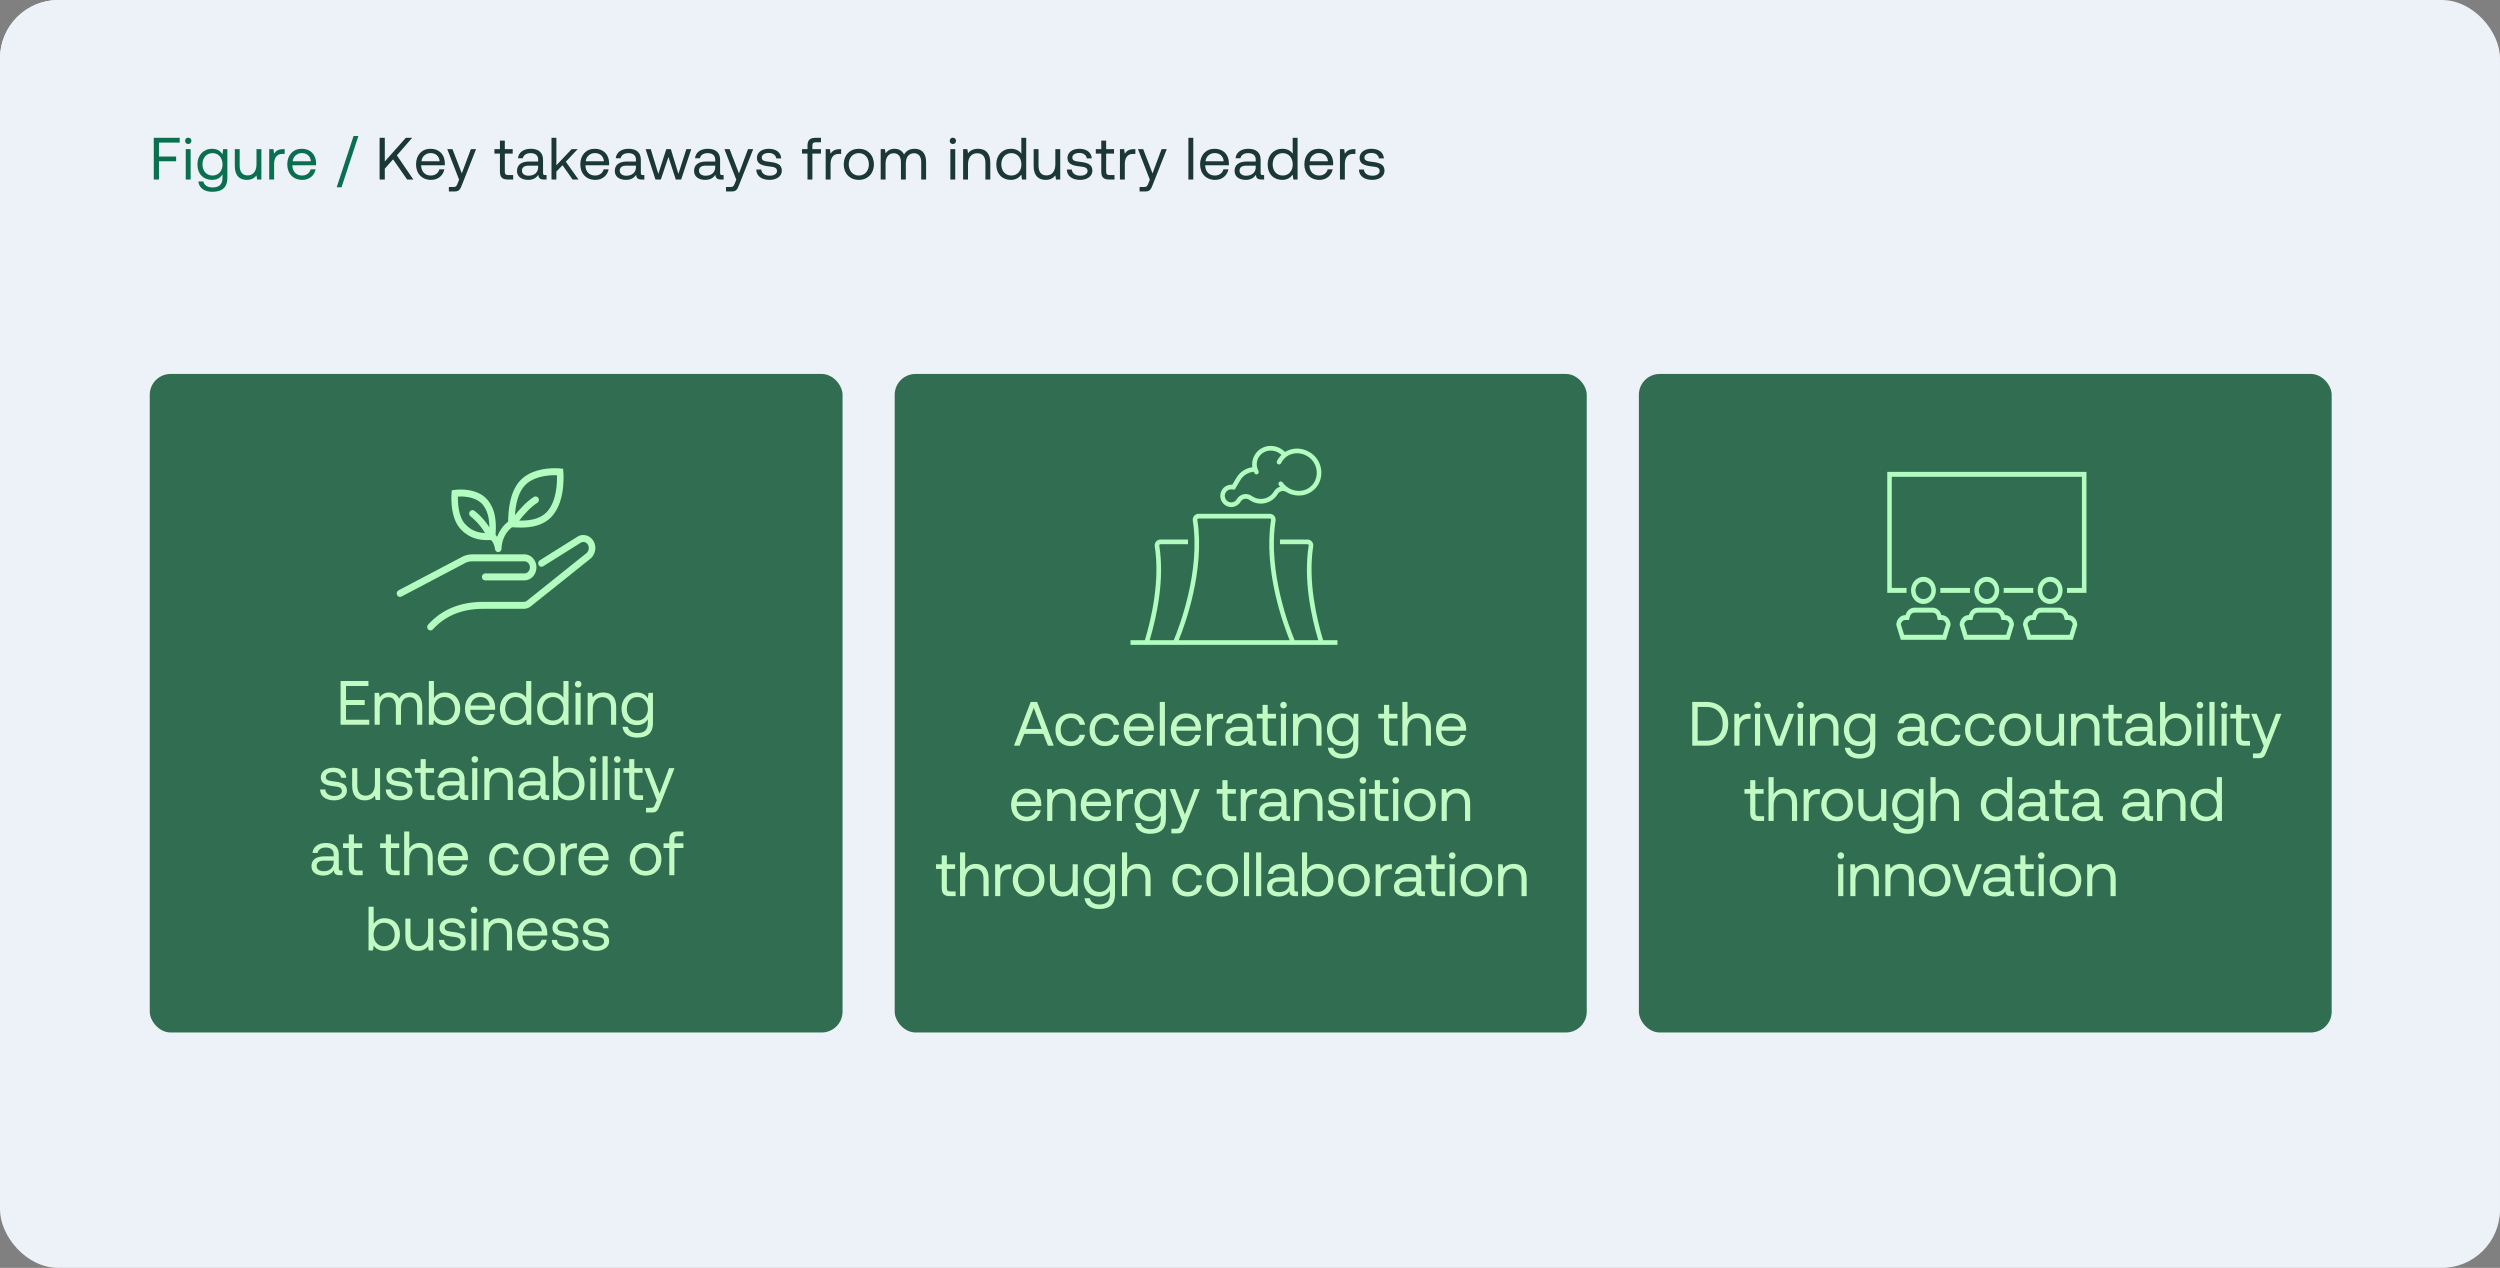
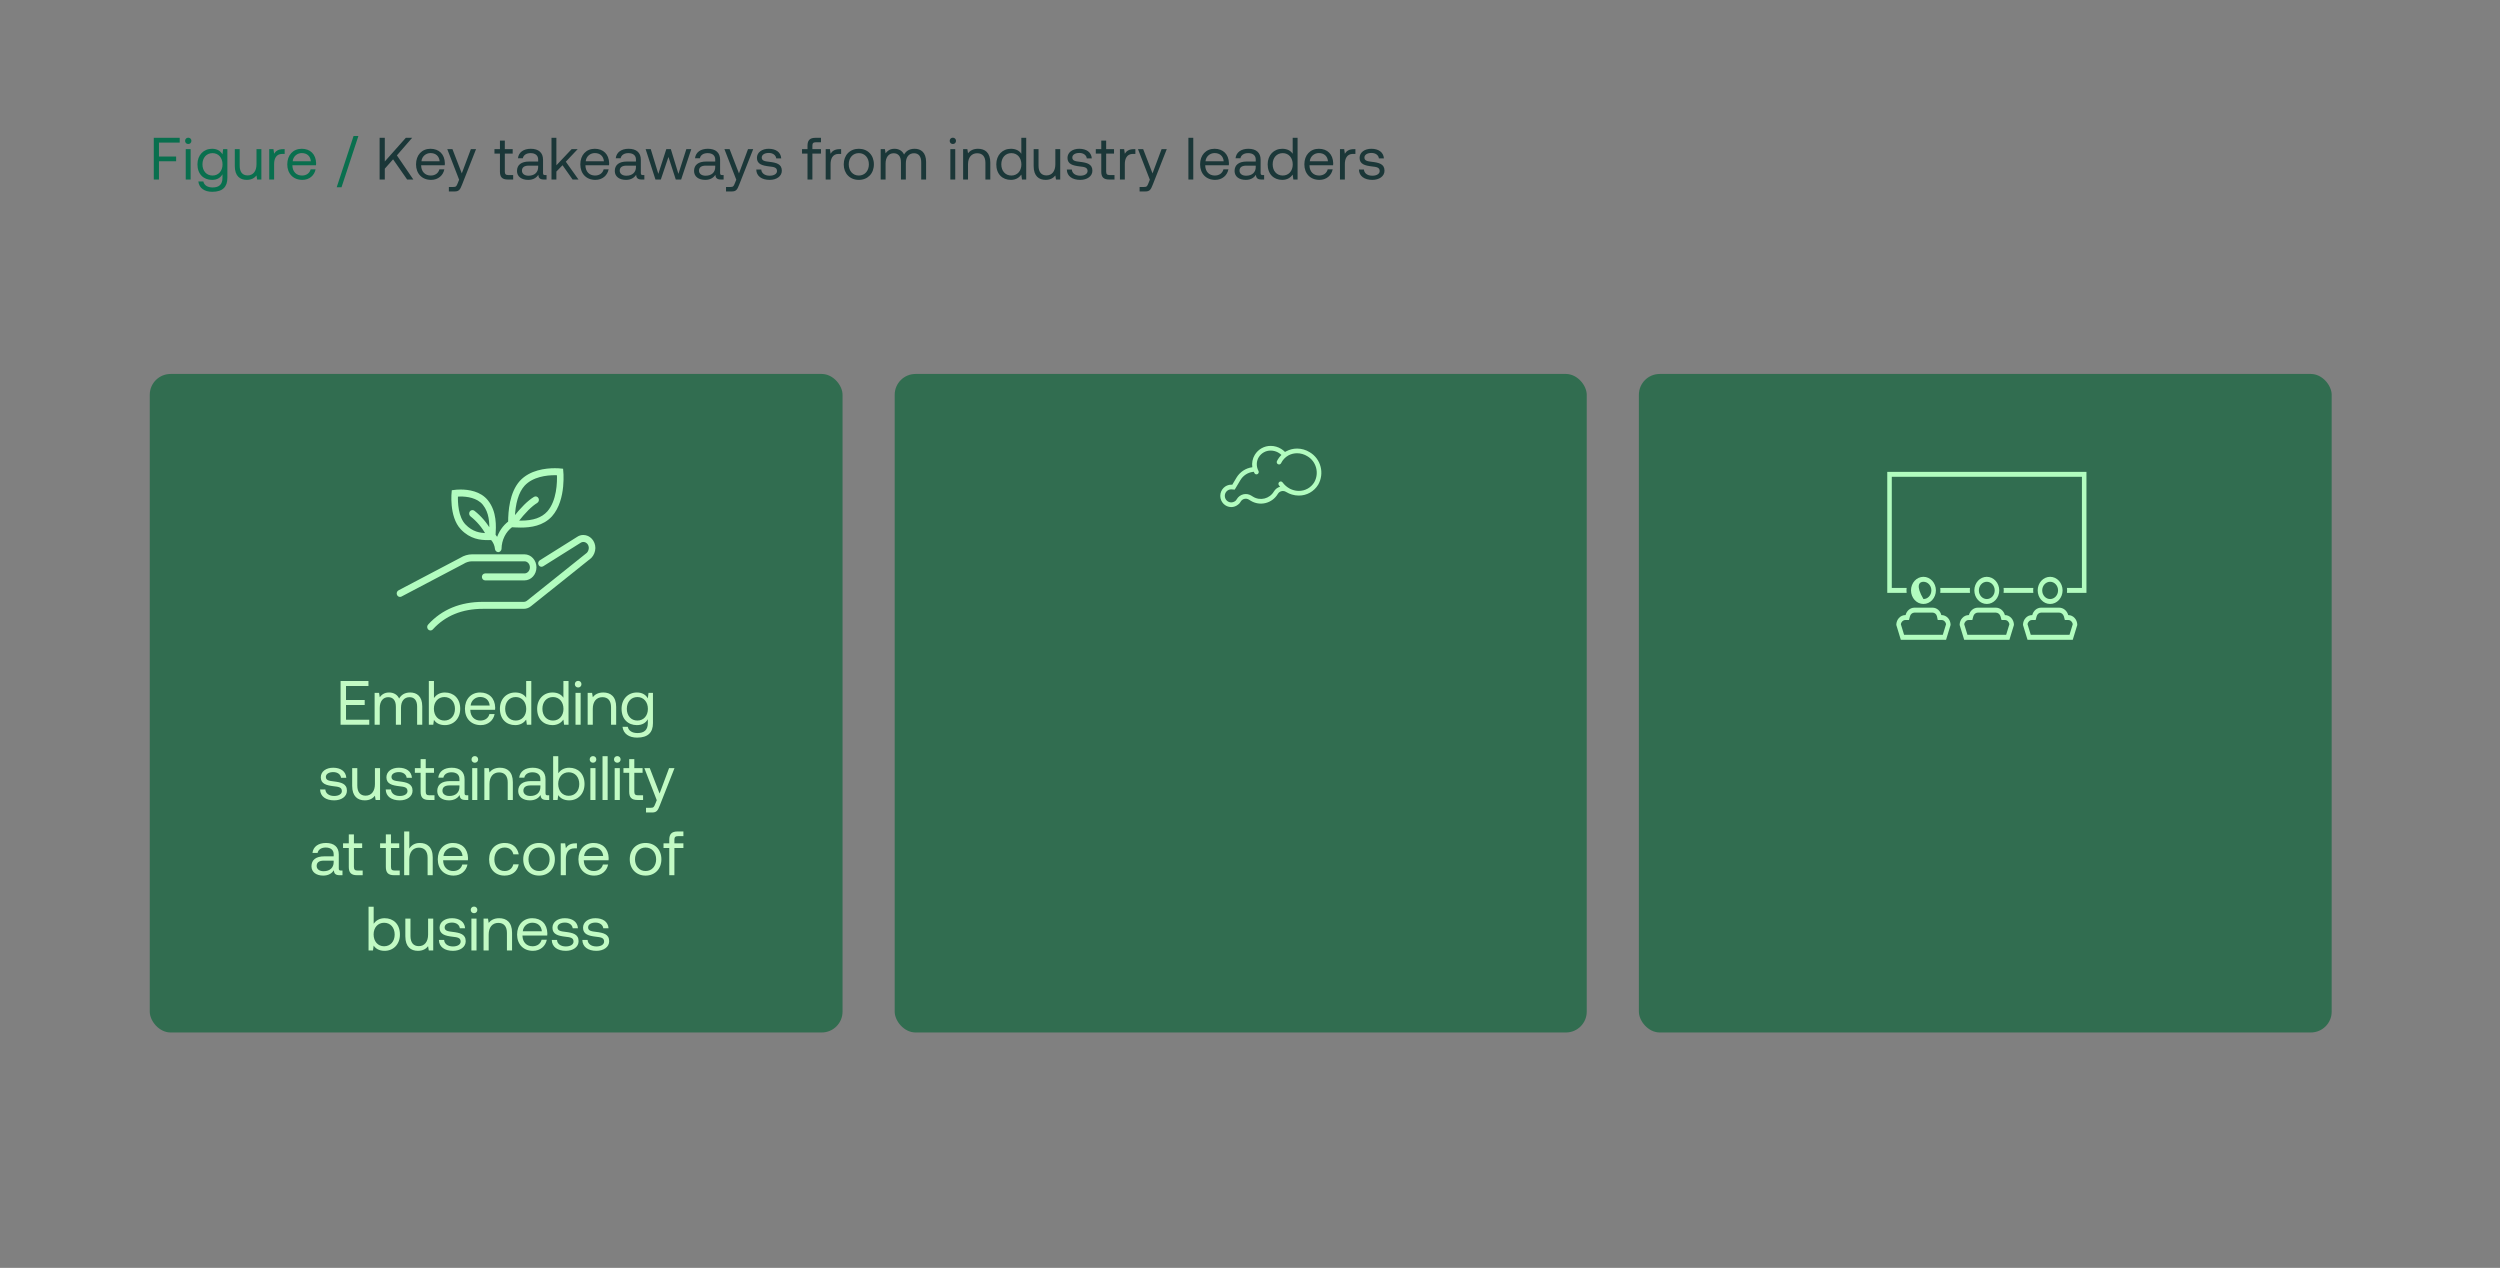
<svg xmlns="http://www.w3.org/2000/svg" width="3356" height="1702" viewBox="0 0 3356 1702" fill="none">
  <rect x="0" y="0" width="3356" height="1702" fill="#808080" stroke="none" />
  <g clip-path="url(#clip0_5192_1926)">
-     <rect width="3312.74" height="1473.69" rx="78.286" fill="#EDF1F8" />
-     <rect width="3356" height="1702" rx="78.286" fill="#EDF1F8" />
    <rect x="201.037" y="502" width="930" height="884" rx="27.97" fill="#316D50" />
    <rect x="1201.04" y="502" width="929" height="884" rx="27.97" fill="#316D50" />
    <rect x="2200.04" y="502" width="930" height="884" rx="27.97" fill="#316D50" />
    <path d="M633.721 752.015H704.019C708.873 752.015 712.806 756.319 712.806 761.63C712.806 766.941 708.873 771.245 704.019 771.245H651.295C649.678 771.245 648.366 772.681 648.366 774.45C648.366 776.219 649.678 777.655 651.295 777.655H704.019C712.106 777.655 718.665 770.479 718.665 761.63C718.665 752.781 712.106 745.605 704.019 745.605H633.721C628.436 745.653 623.255 747.198 618.683 750.092L535.78 793.706C534.292 794.401 533.601 796.283 534.236 797.911C534.869 799.539 536.591 800.295 538.079 799.603C538.161 799.565 538.24 799.52 538.319 799.475L621.398 755.758C625.132 753.345 629.382 752.053 633.721 752.015Z" fill="#B2FCBF" stroke="#B2FCBF" stroke-width="2.946" />
    <path d="M783.105 719.637C780.41 719.577 777.76 720.391 775.489 721.983L725.402 753.393C723.996 754.277 723.512 756.242 724.321 757.781C725.129 759.319 726.925 759.848 728.331 758.963L778.588 727.432C779.933 726.48 781.506 725.999 783.105 726.047C787.959 726.047 791.892 730.352 791.892 735.663C791.775 738.505 790.668 741.191 788.799 743.169L708.465 807.433C706.931 808.702 705.065 809.394 703.14 809.41H648.366C618.407 809.41 594.054 819.433 575.991 839.217C574.746 840.345 574.573 842.368 575.607 843.73C576.638 845.092 578.486 845.281 579.731 844.153C579.872 844.025 580.001 843.881 580.118 843.727C597.051 825.205 620.009 815.82 648.366 815.82H703.14C706.295 815.801 709.362 814.676 711.892 812.615L792.446 748.194L792.792 747.874C795.864 744.688 797.648 740.294 797.751 735.666C797.742 726.82 791.189 719.647 783.105 719.637Z" fill="#B2FCBF" stroke="#B2FCBF" stroke-width="2.946" />
    <path d="M655.035 723.564C656.84 723.564 658.498 723.532 660.071 723.509L660.311 723.83C663.489 727.378 665.472 731.996 665.941 736.935C665.967 737.054 666.002 737.172 666.046 737.288C666.087 737.464 666.137 737.634 666.201 737.8C666.289 738.002 666.395 738.195 666.521 738.374C666.608 738.512 666.705 738.637 666.813 738.755C666.969 738.916 667.139 739.057 667.323 739.172C667.44 739.265 667.566 739.345 667.695 739.416C667.918 739.512 668.152 739.576 668.392 739.611C668.495 739.646 668.603 739.675 668.709 739.698H668.855C668.987 739.698 669.119 739.688 669.251 739.669C669.362 739.634 669.47 739.592 669.576 739.544C669.778 739.496 669.974 739.422 670.161 739.323C670.314 739.23 670.46 739.124 670.595 739.002C670.894 738.768 671.143 738.47 671.327 738.121C671.427 737.945 671.512 737.756 671.579 737.56C671.641 737.371 671.685 737.179 671.708 736.98C671.74 736.865 671.769 736.749 671.787 736.631C671.977 724.445 677.575 713.125 686.79 706.282C690.264 706.465 694.526 706.74 699.207 706.74C712.256 706.74 728.536 704.577 739.921 692.087C759.253 670.293 754.567 630.55 754.567 630.55C751.324 630.163 748.064 629.977 744.804 630.002C732.657 630.002 711.934 632.329 698.914 646.576C685.44 661.694 683.632 686.449 683.594 700.898C676.184 706.497 670.648 714.59 667.821 723.945C666.896 722.464 665.894 721.045 664.819 719.689C664.482 719.246 664.139 718.795 663.799 718.336C664.52 706.5 665.601 687.247 653.802 672.536C644.4 660.806 628.75 658.614 618.36 658.614C614.833 658.588 611.307 658.851 607.815 659.396C607.815 659.396 603.84 693.097 619.825 709.715C631.916 722.327 645.05 723.564 655.035 723.564ZM703.035 651.13C714.719 638.345 734.206 636.435 744.783 636.435C746.394 636.435 747.847 636.48 749.089 636.541C749.543 647.354 749.004 672.642 735.753 687.581C727.803 696.295 716.181 700.353 699.177 700.353C697.341 700.353 695.583 700.308 693.905 700.244C704.338 686.924 712.853 678.45 720.445 673.85C721.86 672.991 722.373 671.043 721.588 669.495C720.806 667.943 719.022 667.383 717.607 668.242C709.435 673.193 700.449 682.071 689.599 695.891C690.305 675.466 694.789 660.38 703.035 651.13ZM613.284 665.232C614.719 665.123 616.436 665.046 618.34 665.046C626.415 665.046 641.187 666.569 649.388 676.786C658.176 687.754 658.685 701.93 658.211 712.933C652.446 702.673 644.857 693.779 635.897 686.786C634.579 685.757 632.751 686.09 631.811 687.533C630.87 688.975 631.175 690.975 632.493 692.004C641.055 698.715 648.272 707.269 653.706 717.144C643.922 717.009 633.603 715.221 623.849 705.09C613.583 694.42 612.956 674.504 613.284 665.229V665.232Z" fill="#B2FCBF" stroke="#B2FCBF" stroke-width="2.946" />
    <path d="M457.189 914.156H494.614V920.869H464.489V939.665H489.579V946.378H464.489V966.181H495.704V972.894H457.189V914.156ZM502.891 972.894V930.099H508.848L509.771 935.973C512.037 932.868 515.645 929.596 522.274 929.596C528.232 929.596 533.35 932.281 535.784 937.735C538.385 933.12 543 929.596 550.636 929.596C559.531 929.596 566.831 934.714 566.831 948.224V972.894H559.95V948.643C559.95 940.252 556.258 935.889 549.797 935.889C542.664 935.889 538.301 941.259 538.301 949.986V972.894H531.42V948.643C531.42 940.252 527.644 935.889 521.099 935.889C514.051 935.889 509.771 941.763 509.771 950.322V972.894H502.891ZM575.657 914.156H582.538V936.98C585.391 933.036 590.006 929.596 597.222 929.596C609.054 929.596 617.781 937.567 617.781 951.496C617.781 964.587 609.054 973.397 597.222 973.397C590.006 973.397 585.139 970.46 582.538 966.349L581.615 972.894H575.657V914.156ZM582.454 951.329C582.454 960.727 588.16 967.272 596.551 967.272C605.026 967.272 610.732 960.811 610.732 951.496C610.732 942.182 605.026 935.721 596.551 935.721C588.16 935.721 582.454 942.182 582.454 951.329ZM645.363 973.397C632.524 973.397 624.133 964.587 624.133 951.496C624.133 938.49 632.356 929.596 644.439 929.596C656.523 929.596 664.41 937.232 664.746 949.902C664.746 950.825 664.662 951.832 664.578 952.839H631.349V953.426C631.601 961.566 636.72 967.272 644.859 967.272C650.901 967.272 655.6 964.083 657.026 958.545H663.991C662.313 967.104 655.264 973.397 645.363 973.397ZM631.769 947.133H657.362C656.691 939.749 651.656 935.637 644.523 935.637C638.23 935.637 632.44 940.168 631.769 947.133ZM706.33 914.156H713.211V972.894H707.253L706.33 966.013C703.477 969.957 698.862 973.397 691.645 973.397C679.814 973.397 671.087 965.426 671.087 951.496C671.087 938.406 679.814 929.596 691.645 929.596C698.862 929.596 703.729 932.533 706.33 936.644V914.156ZM678.136 951.496C678.136 960.811 683.842 967.272 692.317 967.272C700.708 967.272 706.414 960.811 706.414 951.664C706.414 942.266 700.708 935.721 692.317 935.721C683.842 935.721 678.136 942.182 678.136 951.496ZM756.316 914.156H763.197V972.894H757.239L756.316 966.013C753.463 969.957 748.848 973.397 741.631 973.397C729.8 973.397 721.073 965.426 721.073 951.496C721.073 938.406 729.8 929.596 741.631 929.596C748.848 929.596 753.715 932.533 756.316 936.644V914.156ZM728.122 951.496C728.122 960.811 733.828 967.272 742.303 967.272C750.694 967.272 756.4 960.811 756.4 951.664C756.4 942.266 750.694 935.721 742.303 935.721C733.828 935.721 728.122 942.182 728.122 951.496ZM772.57 930.099H779.45V972.894H772.57V930.099ZM771.647 918.435C771.647 915.834 773.577 913.988 776.094 913.988C778.611 913.988 780.541 915.834 780.541 918.435C780.541 921.037 778.611 922.883 776.094 922.883C773.577 922.883 771.647 921.037 771.647 918.435ZM788.877 930.099H794.834L795.757 935.889C798.275 932.616 802.638 929.596 809.854 929.596C819.504 929.596 827.14 934.882 827.14 949.063V972.894H820.259V949.483C820.259 940.588 816.148 935.889 808.68 935.889C800.624 935.889 795.757 941.847 795.757 951.496V972.894H788.877V930.099ZM842.71 975.663C843.884 981.033 848.667 984.054 855.8 984.054C864.778 984.054 869.645 979.858 869.645 970.544V965.51C866.792 970.376 862.177 973.397 854.961 973.397C843.129 973.397 834.402 965.426 834.402 951.496C834.402 938.406 843.129 929.596 854.961 929.596C862.177 929.596 866.96 932.7 869.645 937.483L870.568 930.099H876.526V970.796C876.526 983.131 869.981 990.179 855.296 990.179C844.388 990.179 836.752 985.061 835.661 975.663H842.71ZM841.451 951.496C841.451 960.811 847.157 967.272 855.632 967.272C864.023 967.272 869.729 960.811 869.729 951.664C869.729 942.266 864.023 935.721 855.632 935.721C847.157 935.721 841.451 942.182 841.451 951.496ZM436.762 1059.8C437.014 1064.83 441.461 1068.52 448.594 1068.52C454.635 1068.52 458.915 1065.92 458.915 1061.98C458.915 1056.61 454.216 1056.19 447.839 1055.43C438.273 1054.26 430.637 1052.33 430.637 1043.43C430.637 1035.63 437.769 1030.51 447.419 1030.6C457.153 1030.68 464.201 1035.21 464.873 1044.11H457.824C457.321 1039.74 453.293 1036.47 447.419 1036.47C441.461 1036.47 437.434 1038.99 437.434 1042.93C437.434 1047.63 441.965 1048.22 448.174 1048.97C457.908 1050.15 465.712 1051.99 465.712 1061.47C465.712 1069.45 458.076 1074.4 448.594 1074.4C437.518 1074.4 429.882 1069.19 429.714 1059.8H436.762ZM472.762 1054.93V1031.1H479.643V1054.51C479.643 1063.4 483.671 1068.1 490.803 1068.1C498.607 1068.1 503.306 1062.15 503.306 1052.5V1031.1H510.187V1073.89H504.229L503.306 1068.19C500.789 1071.38 496.677 1074.4 489.628 1074.4C480.23 1074.4 472.762 1069.11 472.762 1054.93ZM524.853 1059.8C525.104 1064.83 529.552 1068.52 536.684 1068.52C542.726 1068.52 547.005 1065.92 547.005 1061.98C547.005 1056.61 542.306 1056.19 535.929 1055.43C526.363 1054.26 518.727 1052.33 518.727 1043.43C518.727 1035.63 525.86 1030.51 535.509 1030.6C545.243 1030.68 552.292 1035.21 552.963 1044.11H545.914C545.411 1039.74 541.383 1036.47 535.509 1036.47C529.552 1036.47 525.524 1038.99 525.524 1042.93C525.524 1047.63 530.055 1048.22 536.265 1048.97C545.998 1050.15 553.802 1051.99 553.802 1061.47C553.802 1069.45 546.166 1074.4 536.684 1074.4C525.608 1074.4 517.972 1069.19 517.804 1059.8H524.853ZM564.629 1062.73V1037.39H556.909V1031.1H564.629V1019.1H571.509V1031.1H582.586V1037.39H571.509V1062.65C571.509 1066.26 572.768 1067.6 576.46 1067.6H583.257V1073.89H575.789C567.565 1073.89 564.629 1070.29 564.629 1062.73ZM588.312 1043.94C589.319 1035.55 596.116 1030.6 606.437 1030.6C617.345 1030.6 623.638 1036.05 623.638 1046.04V1064.75C623.638 1067.01 624.477 1067.6 626.407 1067.6H628.589V1073.89H624.813C619.107 1073.89 617.177 1071.46 617.093 1067.26C614.408 1071.12 610.129 1074.4 602.745 1074.4C593.346 1074.4 586.969 1069.7 586.969 1061.89C586.969 1053.34 592.927 1048.55 604.171 1048.55H616.758V1045.62C616.758 1040.08 612.814 1036.72 606.101 1036.72C600.059 1036.72 596.032 1039.57 595.193 1043.94H588.312ZM593.934 1061.47C593.934 1065.67 597.542 1068.52 603.248 1068.52C611.807 1068.52 616.758 1063.57 616.758 1056.44V1054.34H603.5C597.374 1054.34 593.934 1056.61 593.934 1061.47ZM633.879 1031.1H640.76V1073.89H633.879V1031.1ZM632.956 1019.44C632.956 1016.83 634.886 1014.99 637.403 1014.99C639.92 1014.99 641.85 1016.83 641.85 1019.44C641.85 1022.04 639.92 1023.88 637.403 1023.88C634.886 1023.88 632.956 1022.04 632.956 1019.44ZM650.186 1031.1H656.143L657.066 1036.89C659.584 1033.62 663.947 1030.6 671.164 1030.6C680.813 1030.6 688.449 1035.88 688.449 1050.06V1073.89H681.569V1050.48C681.569 1041.59 677.457 1036.89 669.989 1036.89C661.933 1036.89 657.066 1042.85 657.066 1052.5V1073.89H650.186V1031.1ZM696.97 1043.94C697.977 1035.55 704.774 1030.6 715.095 1030.6C726.003 1030.6 732.297 1036.05 732.297 1046.04V1064.75C732.297 1067.01 733.136 1067.6 735.066 1067.6H737.247V1073.89H733.471C727.765 1073.89 725.836 1071.46 725.752 1067.26C723.066 1071.12 718.787 1074.4 711.403 1074.4C702.005 1074.4 695.628 1069.7 695.628 1061.89C695.628 1053.34 701.585 1048.55 712.829 1048.55H725.416V1045.62C725.416 1040.08 721.472 1036.72 714.759 1036.72C708.718 1036.72 704.69 1039.57 703.851 1043.94H696.97ZM702.592 1061.47C702.592 1065.67 706.2 1068.52 711.906 1068.52C720.465 1068.52 725.416 1063.57 725.416 1056.44V1054.34H712.158C706.033 1054.34 702.592 1056.61 702.592 1061.47ZM742.537 1015.16H749.418V1037.98C752.271 1034.04 756.886 1030.6 764.102 1030.6C775.934 1030.6 784.661 1038.57 784.661 1052.5C784.661 1065.59 775.934 1074.4 764.102 1074.4C756.886 1074.4 752.019 1071.46 749.418 1067.35L748.495 1073.89H742.537V1015.16ZM749.334 1052.33C749.334 1061.73 755.04 1068.27 763.431 1068.27C771.906 1068.27 777.612 1061.81 777.612 1052.5C777.612 1043.18 771.906 1036.72 763.431 1036.72C755.04 1036.72 749.334 1043.18 749.334 1052.33ZM792.523 1031.1H799.404V1073.89H792.523V1031.1ZM791.6 1019.44C791.6 1016.83 793.53 1014.99 796.048 1014.99C798.565 1014.99 800.495 1016.83 800.495 1019.44C800.495 1022.04 798.565 1023.88 796.048 1023.88C793.53 1023.88 791.6 1022.04 791.6 1019.44ZM808.83 1015.16H815.711V1073.89H808.83V1015.16ZM825.137 1031.1H832.018V1073.89H825.137V1031.1ZM824.214 1019.44C824.214 1016.83 826.144 1014.99 828.661 1014.99C831.179 1014.99 833.109 1016.83 833.109 1019.44C833.109 1022.04 831.179 1023.88 828.661 1023.88C826.144 1023.88 824.214 1022.04 824.214 1019.44ZM844.633 1062.73V1037.39H836.913V1031.1H844.633V1019.1H851.513V1031.1H862.59V1037.39H851.513V1062.65C851.513 1066.26 852.772 1067.6 856.464 1067.6H863.261V1073.89H855.793C847.57 1073.89 844.633 1070.29 844.633 1062.73ZM864.944 1031.1H872.244L885.418 1065.25L898.173 1031.1H905.473L885.754 1081.11C883.069 1087.99 881.474 1090.68 875.433 1090.68H867.209V1084.38H873.335C877.279 1084.38 877.95 1083.38 879.544 1079.35L881.642 1074.15L864.944 1031.1ZM419.465 1144.94C420.472 1136.55 427.269 1131.6 437.59 1131.6C448.499 1131.6 454.792 1137.05 454.792 1147.04V1165.75C454.792 1168.01 455.631 1168.6 457.561 1168.6H459.743V1174.89H455.967C450.261 1174.89 448.331 1172.46 448.247 1168.26C445.562 1172.12 441.282 1175.4 433.898 1175.4C424.5 1175.4 418.123 1170.7 418.123 1162.89C418.123 1154.34 424.08 1149.55 435.324 1149.55H447.911V1146.62C447.911 1141.08 443.967 1137.72 437.254 1137.72C431.213 1137.72 427.185 1140.57 426.346 1144.94H419.465ZM425.087 1162.47C425.087 1166.67 428.695 1169.52 434.401 1169.52C442.96 1169.52 447.911 1164.57 447.911 1157.44V1155.34H434.653C428.528 1155.34 425.087 1157.61 425.087 1162.47ZM468.221 1163.73V1138.39H460.501V1132.1H468.221V1120.1H475.102V1132.1H486.178V1138.39H475.102V1163.65C475.102 1167.26 476.36 1168.6 480.052 1168.6H486.849V1174.89H479.381C471.158 1174.89 468.221 1171.29 468.221 1163.73ZM517.961 1163.73V1138.39H510.241V1132.1H517.961V1120.1H524.842V1132.1H535.918V1138.39H524.842V1163.65C524.842 1167.26 526.101 1168.6 529.793 1168.6H536.589V1174.89H529.121C520.898 1174.89 517.961 1171.29 517.961 1163.73ZM542.552 1116.16H549.432V1139.15C551.95 1135.12 556.313 1131.6 563.529 1131.6C573.095 1131.6 580.899 1136.88 580.899 1151.06V1174.89H574.018V1151.48C574.018 1142.59 569.739 1137.89 562.355 1137.89C554.383 1137.89 549.432 1143.85 549.432 1153.5V1174.89H542.552V1116.16ZM608.897 1175.4C596.059 1175.4 587.668 1166.59 587.668 1153.5C587.668 1140.49 595.891 1131.6 607.974 1131.6C620.057 1131.6 627.945 1139.23 628.281 1151.9C628.281 1152.83 628.197 1153.83 628.113 1154.84H594.884V1155.43C595.136 1163.57 600.254 1169.27 608.394 1169.27C614.435 1169.27 619.134 1166.08 620.561 1160.54H627.525C625.847 1169.1 618.799 1175.4 608.897 1175.4ZM595.304 1149.13H620.897C620.225 1141.75 615.191 1137.64 608.058 1137.64C601.765 1137.64 595.975 1142.17 595.304 1149.13ZM677.309 1175.4C664.806 1175.4 656.583 1166.92 656.583 1153.58C656.583 1140.49 665.058 1131.6 677.477 1131.6C687.966 1131.6 694.595 1137.47 696.357 1146.87H689.14C687.882 1141.16 683.686 1137.72 677.393 1137.72C669.17 1137.72 663.632 1144.27 663.632 1153.58C663.632 1162.89 669.17 1169.27 677.393 1169.27C683.518 1169.27 687.714 1165.75 689.057 1160.29H696.357C694.679 1169.52 687.714 1175.4 677.309 1175.4ZM723.619 1169.27C732.094 1169.27 737.8 1162.64 737.8 1153.5C737.8 1144.35 732.094 1137.72 723.619 1137.72C715.144 1137.72 709.438 1144.35 709.438 1153.5C709.438 1162.64 715.144 1169.27 723.619 1169.27ZM702.39 1153.5C702.39 1140.49 711.117 1131.6 723.619 1131.6C736.122 1131.6 744.849 1140.49 744.849 1153.5C744.849 1166.5 736.122 1175.4 723.619 1175.4C711.117 1175.4 702.39 1166.5 702.39 1153.5ZM752.739 1132.1H758.697L759.62 1138.56C761.634 1135.29 764.906 1132.1 772.542 1132.1H774.472V1138.81H771.032C762.053 1138.81 759.62 1146.28 759.62 1153.08V1174.89H752.739V1132.1ZM797.697 1175.4C784.859 1175.4 776.468 1166.59 776.468 1153.5C776.468 1140.49 784.691 1131.6 796.774 1131.6C808.857 1131.6 816.745 1139.23 817.081 1151.9C817.081 1152.83 816.997 1153.83 816.913 1154.84H783.684V1155.43C783.936 1163.57 789.054 1169.27 797.194 1169.27C803.235 1169.27 807.934 1166.08 809.361 1160.54H816.325C814.647 1169.1 807.599 1175.4 797.697 1175.4ZM784.104 1149.13H809.697C809.025 1141.75 803.991 1137.64 796.858 1137.64C790.565 1137.64 784.775 1142.17 784.104 1149.13ZM866.613 1169.27C875.088 1169.27 880.793 1162.64 880.793 1153.5C880.793 1144.35 875.088 1137.72 866.613 1137.72C858.137 1137.72 852.432 1144.35 852.432 1153.5C852.432 1162.64 858.137 1169.27 866.613 1169.27ZM845.383 1153.5C845.383 1140.49 854.11 1131.6 866.613 1131.6C879.115 1131.6 887.842 1140.49 887.842 1153.5C887.842 1166.5 879.115 1175.4 866.613 1175.4C854.11 1175.4 845.383 1166.5 845.383 1153.5ZM890.709 1132.1H898.429V1127.32C898.429 1119.76 901.618 1116.16 909.589 1116.16H917.393V1122.45H910.009C906.569 1122.45 905.31 1123.88 905.31 1127.15V1132.1H917.393V1138.39H905.31V1174.89H898.429V1138.39H890.709V1132.1ZM494.737 1217.16H501.618V1239.98C504.471 1236.04 509.086 1232.6 516.302 1232.6C528.134 1232.6 536.861 1240.57 536.861 1254.5C536.861 1267.59 528.134 1276.4 516.302 1276.4C509.086 1276.4 504.219 1273.46 501.618 1269.35L500.695 1275.89H494.737V1217.16ZM501.534 1254.33C501.534 1263.73 507.24 1270.27 515.631 1270.27C524.106 1270.27 529.812 1263.81 529.812 1254.5C529.812 1245.18 524.106 1238.72 515.631 1238.72C507.24 1238.72 501.534 1245.18 501.534 1254.33ZM544.136 1256.93V1233.1H551.017V1256.51C551.017 1265.4 555.044 1270.1 562.177 1270.1C569.98 1270.1 574.68 1264.15 574.68 1254.5V1233.1H581.56V1275.89H575.603L574.68 1270.19C572.162 1273.38 568.051 1276.4 561.002 1276.4C551.604 1276.4 544.136 1271.11 544.136 1256.93ZM596.226 1261.8C596.478 1266.83 600.925 1270.52 608.058 1270.52C614.099 1270.52 618.379 1267.92 618.379 1263.98C618.379 1258.61 613.68 1258.19 607.303 1257.43C597.737 1256.26 590.101 1254.33 590.101 1245.43C590.101 1237.63 597.233 1232.51 606.883 1232.6C616.617 1232.68 623.665 1237.21 624.337 1246.11H617.288C616.785 1241.74 612.757 1238.47 606.883 1238.47C600.925 1238.47 596.898 1240.99 596.898 1244.93C596.898 1249.63 601.429 1250.22 607.638 1250.97C617.372 1252.15 625.176 1253.99 625.176 1263.47C625.176 1271.45 617.54 1276.4 608.058 1276.4C596.982 1276.4 589.346 1271.19 589.178 1261.8H596.226ZM632.814 1233.1H639.694V1275.89H632.814V1233.1ZM631.891 1221.44C631.891 1218.83 633.82 1216.99 636.338 1216.99C638.855 1216.99 640.785 1218.83 640.785 1221.44C640.785 1224.04 638.855 1225.88 636.338 1225.88C633.82 1225.88 631.891 1224.04 631.891 1221.44ZM649.12 1233.1H655.078L656.001 1238.89C658.519 1235.62 662.882 1232.6 670.098 1232.6C679.748 1232.6 687.384 1237.88 687.384 1252.06V1275.89H680.503V1252.48C680.503 1243.59 676.392 1238.89 668.923 1238.89C660.868 1238.89 656.001 1244.85 656.001 1254.5V1275.89H649.12V1233.1ZM715.384 1276.4C702.546 1276.4 694.155 1267.59 694.155 1254.5C694.155 1241.49 702.378 1232.6 714.461 1232.6C726.544 1232.6 734.432 1240.23 734.767 1252.9C734.767 1253.83 734.684 1254.83 734.6 1255.84H701.371V1256.43C701.623 1264.57 706.741 1270.27 714.881 1270.27C720.922 1270.27 725.621 1267.08 727.048 1261.54H734.012C732.334 1270.1 725.286 1276.4 715.384 1276.4ZM701.79 1250.13H727.383C726.712 1242.75 721.677 1238.64 714.545 1238.64C708.252 1238.64 702.462 1243.17 701.79 1250.13ZM747.742 1261.8C747.993 1266.83 752.441 1270.52 759.573 1270.52C765.615 1270.52 769.894 1267.92 769.894 1263.98C769.894 1258.61 765.195 1258.19 758.818 1257.43C749.252 1256.26 741.616 1254.33 741.616 1245.43C741.616 1237.63 748.749 1232.51 758.398 1232.6C768.132 1232.68 775.181 1237.21 775.852 1246.11H768.803C768.3 1241.74 764.272 1238.47 758.398 1238.47C752.441 1238.47 748.413 1240.99 748.413 1244.93C748.413 1249.63 752.944 1250.22 759.153 1250.97C768.887 1252.15 776.691 1253.99 776.691 1263.47C776.691 1271.45 769.055 1276.4 759.573 1276.4C748.497 1276.4 740.861 1271.19 740.693 1261.8H747.742ZM788.796 1261.8C789.047 1266.83 793.495 1270.52 800.627 1270.52C806.669 1270.52 810.948 1267.92 810.948 1263.98C810.948 1258.61 806.249 1258.19 799.872 1257.43C790.306 1256.26 782.67 1254.33 782.67 1245.43C782.67 1237.63 789.803 1232.51 799.452 1232.6C809.186 1232.68 816.235 1237.21 816.906 1246.11H809.857C809.354 1241.74 805.326 1238.47 799.452 1238.47C793.495 1238.47 789.467 1240.99 789.467 1244.93C789.467 1249.63 793.998 1250.22 800.208 1250.97C809.941 1252.15 817.745 1253.99 817.745 1263.47C817.745 1271.45 810.109 1276.4 800.627 1276.4C789.551 1276.4 781.915 1271.19 781.747 1261.8H788.796Z" fill="#C2FAC4" />
-     <path d="M1361.19 1001L1383.6 942.262H1392.24L1414.56 1001H1406.76L1400.55 985.141H1374.96L1368.75 1001H1361.19ZM1377.14 978.512H1398.37L1387.71 950.234L1377.14 978.512ZM1437.53 1001.5C1425.03 1001.5 1416.81 993.028 1416.81 979.687C1416.81 966.596 1425.28 957.702 1437.7 957.702C1448.19 957.702 1454.82 963.576 1456.58 972.974H1449.36C1448.1 967.268 1443.91 963.827 1437.62 963.827C1429.39 963.827 1423.85 970.372 1423.85 979.687C1423.85 989.001 1429.39 995.378 1437.62 995.378C1443.74 995.378 1447.94 991.854 1449.28 986.399H1456.58C1454.9 995.63 1447.94 1001.5 1437.53 1001.5ZM1483.34 1001.5C1470.84 1001.5 1462.61 993.028 1462.61 979.687C1462.61 966.596 1471.09 957.702 1483.51 957.702C1493.99 957.702 1500.62 963.576 1502.39 972.974H1495.17C1493.91 967.268 1489.72 963.827 1483.42 963.827C1475.2 963.827 1469.66 970.372 1469.66 979.687C1469.66 989.001 1475.2 995.378 1483.42 995.378C1489.55 995.378 1493.74 991.854 1495.09 986.399H1502.39C1500.71 995.63 1493.74 1001.5 1483.34 1001.5ZM1529.65 1001.5C1516.81 1001.5 1508.42 992.693 1508.42 979.603C1508.42 966.596 1516.64 957.702 1528.73 957.702C1540.81 957.702 1548.7 965.338 1549.03 978.008C1549.03 978.931 1548.95 979.938 1548.86 980.945H1515.64V981.533C1515.89 989.672 1521.01 995.378 1529.15 995.378C1535.19 995.378 1539.89 992.189 1541.31 986.651H1548.28C1546.6 995.21 1539.55 1001.5 1529.65 1001.5ZM1516.06 975.239H1541.65C1540.98 967.855 1535.94 963.743 1528.81 963.743C1522.52 963.743 1516.73 968.275 1516.06 975.239ZM1556.88 942.262H1563.76V1001H1556.88V942.262ZM1592.91 1001.5C1580.07 1001.5 1571.68 992.693 1571.68 979.603C1571.68 966.596 1579.9 957.702 1591.99 957.702C1604.07 957.702 1611.96 965.338 1612.29 978.008C1612.29 978.931 1612.21 979.938 1612.13 980.945H1578.9V981.533C1579.15 989.672 1584.27 995.378 1592.41 995.378C1598.45 995.378 1603.15 992.189 1604.57 986.651H1611.54C1609.86 995.21 1602.81 1001.5 1592.91 1001.5ZM1579.32 975.239H1604.91C1604.24 967.855 1599.2 963.743 1592.07 963.743C1585.78 963.743 1579.99 968.275 1579.32 975.239ZM1620.14 958.205H1626.1L1627.03 964.666C1629.04 961.394 1632.31 958.205 1639.95 958.205H1641.88V964.918H1638.44C1629.46 964.918 1627.03 972.386 1627.03 979.183V1001H1620.14V958.205ZM1646.12 971.044C1647.12 962.653 1653.92 957.702 1664.24 957.702C1675.15 957.702 1681.44 963.156 1681.44 973.142V991.854C1681.44 994.119 1682.28 994.707 1684.21 994.707H1686.39V1001H1682.62C1676.91 1001 1674.98 998.567 1674.9 994.371C1672.21 998.231 1667.93 1001.5 1660.55 1001.5C1651.15 1001.5 1644.77 996.804 1644.77 989.001C1644.77 980.442 1650.73 975.659 1661.97 975.659H1674.56V972.722C1674.56 967.184 1670.62 963.827 1663.9 963.827C1657.86 963.827 1653.84 966.68 1653 971.044H1646.12ZM1651.74 988.581C1651.74 992.777 1655.35 995.63 1661.05 995.63C1669.61 995.63 1674.56 990.679 1674.56 983.546V981.449H1661.3C1655.18 981.449 1651.74 983.714 1651.74 988.581ZM1694.87 989.84V964.499H1687.15V958.205H1694.87V946.206H1701.75V958.205H1712.83V964.499H1701.75V989.756C1701.75 993.364 1703.01 994.707 1706.7 994.707H1713.5V1001H1706.03C1697.81 1001 1694.87 997.392 1694.87 989.84ZM1719.46 958.205H1726.34V1001H1719.46V958.205ZM1718.54 946.542C1718.54 943.94 1720.47 942.094 1722.99 942.094C1725.5 942.094 1727.43 943.94 1727.43 946.542C1727.43 949.143 1725.5 950.989 1722.99 950.989C1720.47 950.989 1718.54 949.143 1718.54 946.542ZM1735.77 958.205H1741.73L1742.65 963.995C1745.17 960.723 1749.53 957.702 1756.75 957.702C1766.4 957.702 1774.03 962.988 1774.03 977.169V1001H1767.15V977.589C1767.15 968.694 1763.04 963.995 1755.57 963.995C1747.52 963.995 1742.65 969.953 1742.65 979.603V1001H1735.77V958.205ZM1789.6 1003.77C1790.78 1009.14 1795.56 1012.16 1802.69 1012.16C1811.67 1012.16 1816.54 1007.96 1816.54 998.65V993.616C1813.68 998.483 1809.07 1001.5 1801.85 1001.5C1790.02 1001.5 1781.29 993.532 1781.29 979.603C1781.29 966.513 1790.02 957.702 1801.85 957.702C1809.07 957.702 1813.85 960.807 1816.54 965.59L1817.46 958.205H1823.42V998.902C1823.42 1011.24 1816.87 1018.29 1802.19 1018.29C1791.28 1018.29 1783.64 1013.17 1782.55 1003.77H1789.6ZM1788.34 979.603C1788.34 988.917 1794.05 995.378 1802.52 995.378C1810.91 995.378 1816.62 988.917 1816.62 979.77C1816.62 970.372 1810.91 963.827 1802.52 963.827C1794.05 963.827 1788.34 970.289 1788.34 979.603ZM1857.94 989.84V964.499H1850.22V958.205H1857.94V946.206H1864.82V958.205H1875.9V964.499H1864.82V989.756C1864.82 993.364 1866.08 994.707 1869.77 994.707H1876.57V1001H1869.1C1860.88 1001 1857.94 997.392 1857.94 989.84ZM1882.53 942.262H1889.41V965.254C1891.93 961.226 1896.29 957.702 1903.51 957.702C1913.07 957.702 1920.88 962.988 1920.88 977.169V1001H1914V977.589C1914 968.694 1909.72 963.995 1902.33 963.995C1894.36 963.995 1889.41 969.953 1889.41 979.603V1001H1882.53V942.262ZM1948.88 1001.5C1936.04 1001.5 1927.65 992.693 1927.65 979.603C1927.65 966.596 1935.87 957.702 1947.95 957.702C1960.04 957.702 1967.92 965.338 1968.26 978.008C1968.26 978.931 1968.18 979.938 1968.09 980.945H1934.86V981.533C1935.11 989.672 1940.23 995.378 1948.37 995.378C1954.41 995.378 1959.11 992.189 1960.54 986.651H1967.5C1965.83 995.21 1958.78 1001.5 1948.88 1001.5ZM1935.28 975.239H1960.88C1960.2 967.855 1955.17 963.743 1948.04 963.743C1941.74 963.743 1935.95 968.275 1935.28 975.239ZM1378.5 1102.5C1365.66 1102.5 1357.27 1093.69 1357.27 1080.6C1357.27 1067.6 1365.5 1058.7 1377.58 1058.7C1389.66 1058.7 1397.55 1066.34 1397.89 1079.01C1397.89 1079.93 1397.8 1080.94 1397.72 1081.95H1364.49V1082.53C1364.74 1090.67 1369.86 1096.38 1378 1096.38C1384.04 1096.38 1388.74 1093.19 1390.17 1087.65H1397.13C1395.45 1096.21 1388.4 1102.5 1378.5 1102.5ZM1364.91 1076.24H1390.5C1389.83 1068.86 1384.8 1064.74 1377.66 1064.74C1371.37 1064.74 1365.58 1069.27 1364.91 1076.24ZM1405.74 1059.21H1411.69L1412.62 1065C1415.14 1061.72 1419.5 1058.7 1426.71 1058.7C1436.36 1058.7 1444 1063.99 1444 1078.17V1102H1437.12V1078.59C1437.12 1069.69 1433.01 1065 1425.54 1065C1417.48 1065 1412.62 1070.95 1412.62 1080.6V1102H1405.74V1059.21ZM1472 1102.5C1459.16 1102.5 1450.77 1093.69 1450.77 1080.6C1450.77 1067.6 1458.99 1058.7 1471.08 1058.7C1483.16 1058.7 1491.05 1066.34 1491.38 1079.01C1491.38 1079.93 1491.3 1080.94 1491.22 1081.95H1457.99V1082.53C1458.24 1090.67 1463.36 1096.38 1471.5 1096.38C1477.54 1096.38 1482.24 1093.19 1483.66 1087.65H1490.63C1488.95 1096.21 1481.9 1102.5 1472 1102.5ZM1458.41 1076.24H1484C1483.33 1068.86 1478.29 1064.74 1471.16 1064.74C1464.87 1064.74 1459.08 1069.27 1458.41 1076.24ZM1499.24 1059.21H1505.19L1506.12 1065.67C1508.13 1062.39 1511.4 1059.21 1519.04 1059.21H1520.97V1065.92H1517.53C1508.55 1065.92 1506.12 1073.39 1506.12 1080.18V1102H1499.24V1059.21ZM1531.27 1104.77C1532.45 1110.14 1537.23 1113.16 1544.36 1113.16C1553.34 1113.16 1558.21 1108.96 1558.21 1099.65V1094.62C1555.35 1099.48 1550.74 1102.5 1543.52 1102.5C1531.69 1102.5 1522.96 1094.53 1522.96 1080.6C1522.96 1067.51 1531.69 1058.7 1543.52 1058.7C1550.74 1058.7 1555.52 1061.81 1558.21 1066.59L1559.13 1059.21H1565.09V1099.9C1565.09 1112.24 1558.54 1119.29 1543.86 1119.29C1532.95 1119.29 1525.31 1114.17 1524.22 1104.77H1531.27ZM1530.01 1080.6C1530.01 1089.92 1535.72 1096.38 1544.19 1096.38C1552.58 1096.38 1558.29 1089.92 1558.29 1080.77C1558.29 1071.37 1552.58 1064.83 1544.19 1064.83C1535.72 1064.83 1530.01 1071.29 1530.01 1080.6ZM1570.18 1059.21H1577.48L1590.66 1093.36L1603.41 1059.21H1610.71L1590.99 1109.22C1588.31 1116.1 1586.71 1118.78 1580.67 1118.78H1572.45V1112.49H1578.57C1582.52 1112.49 1583.19 1111.48 1584.78 1107.45L1586.88 1102.25L1570.18 1059.21ZM1640.99 1090.84V1065.5H1633.27V1059.21H1640.99V1047.21H1647.87V1059.21H1658.95V1065.5H1647.87V1090.76C1647.87 1094.36 1649.13 1095.71 1652.82 1095.71H1659.62V1102H1652.15C1643.93 1102 1640.99 1098.39 1640.99 1090.84ZM1665.58 1059.21H1671.54L1672.46 1065.67C1674.48 1062.39 1677.75 1059.21 1685.39 1059.21H1687.32V1065.92H1683.88C1674.9 1065.92 1672.46 1073.39 1672.46 1080.18V1102H1665.58V1059.21ZM1691.55 1072.04C1692.56 1063.65 1699.36 1058.7 1709.68 1058.7C1720.59 1058.7 1726.88 1064.16 1726.88 1074.14V1092.85C1726.88 1095.12 1727.72 1095.71 1729.65 1095.71H1731.83V1102H1728.05C1722.35 1102 1720.42 1099.57 1720.33 1095.37C1717.65 1099.23 1713.37 1102.5 1705.99 1102.5C1696.59 1102.5 1690.21 1097.8 1690.21 1090C1690.21 1081.44 1696.17 1076.66 1707.41 1076.66H1720V1073.72C1720 1068.18 1716.06 1064.83 1709.34 1064.83C1703.3 1064.83 1699.27 1067.68 1698.43 1072.04H1691.55ZM1697.18 1089.58C1697.18 1093.78 1700.78 1096.63 1706.49 1096.63C1715.05 1096.63 1720 1091.68 1720 1084.55V1082.45H1706.74C1700.62 1082.45 1697.18 1084.71 1697.18 1089.58ZM1737.12 1059.21H1743.08L1744 1065C1746.52 1061.72 1750.88 1058.7 1758.1 1058.7C1767.75 1058.7 1775.38 1063.99 1775.38 1078.17V1102H1768.5V1078.59C1768.5 1069.69 1764.39 1065 1756.92 1065C1748.87 1065 1744 1070.95 1744 1080.6V1102H1737.12V1059.21ZM1789.44 1087.9C1789.69 1092.94 1794.14 1096.63 1801.27 1096.63C1807.32 1096.63 1811.6 1094.03 1811.6 1090.08C1811.6 1084.71 1806.9 1084.29 1800.52 1083.54C1790.95 1082.36 1783.32 1080.43 1783.32 1071.54C1783.32 1063.74 1790.45 1058.62 1800.1 1058.7C1809.83 1058.79 1816.88 1063.32 1817.55 1072.21H1810.5C1810 1067.85 1805.97 1064.58 1800.1 1064.58C1794.14 1064.58 1790.11 1067.09 1790.11 1071.04C1790.11 1075.74 1794.65 1076.32 1800.85 1077.08C1810.59 1078.25 1818.39 1080.1 1818.39 1089.58C1818.39 1097.55 1810.76 1102.5 1801.27 1102.5C1790.2 1102.5 1782.56 1097.3 1782.39 1087.9H1789.44ZM1826.03 1059.21H1832.91V1102H1826.03V1059.21ZM1825.11 1047.54C1825.11 1044.94 1827.04 1043.09 1829.55 1043.09C1832.07 1043.09 1834 1044.94 1834 1047.54C1834 1050.14 1832.07 1051.99 1829.55 1051.99C1827.04 1051.99 1825.11 1050.14 1825.11 1047.54ZM1845.53 1090.84V1065.5H1837.81V1059.21H1845.53V1047.21H1852.41V1059.21H1863.48V1065.5H1852.41V1090.76C1852.41 1094.36 1853.67 1095.71 1857.36 1095.71H1864.15V1102H1856.69C1848.46 1102 1845.53 1098.39 1845.53 1090.84ZM1870.12 1059.21H1877V1102H1870.12V1059.21ZM1869.19 1047.54C1869.19 1044.94 1871.12 1043.09 1873.64 1043.09C1876.16 1043.09 1878.09 1044.94 1878.09 1047.54C1878.09 1050.14 1876.16 1051.99 1873.64 1051.99C1871.12 1051.99 1869.19 1050.14 1869.19 1047.54ZM1906.14 1096.38C1914.62 1096.38 1920.32 1089.75 1920.32 1080.6C1920.32 1071.46 1914.62 1064.83 1906.14 1064.83C1897.67 1064.83 1891.96 1071.46 1891.96 1080.6C1891.96 1089.75 1897.67 1096.38 1906.14 1096.38ZM1884.91 1080.6C1884.91 1067.6 1893.64 1058.7 1906.14 1058.7C1918.65 1058.7 1927.37 1067.6 1927.37 1080.6C1927.37 1093.61 1918.65 1102.5 1906.14 1102.5C1893.64 1102.5 1884.91 1093.61 1884.91 1080.6ZM1935.26 1059.21H1941.22L1942.14 1065C1944.66 1061.72 1949.02 1058.7 1956.24 1058.7C1965.89 1058.7 1973.53 1063.99 1973.53 1078.17V1102H1966.64V1078.59C1966.64 1069.69 1962.53 1065 1955.07 1065C1947.01 1065 1942.14 1070.95 1942.14 1080.6V1102H1935.26V1059.21ZM1264.17 1191.84V1166.5H1256.45V1160.21H1264.17V1148.21H1271.05V1160.21H1282.13V1166.5H1271.05V1191.76C1271.05 1195.36 1272.31 1196.71 1276 1196.71H1282.8V1203H1275.33C1267.11 1203 1264.17 1199.39 1264.17 1191.84ZM1288.76 1144.26H1295.64V1167.25C1298.16 1163.23 1302.52 1159.7 1309.74 1159.7C1319.31 1159.7 1327.11 1164.99 1327.11 1179.17V1203H1320.23V1179.59C1320.23 1170.69 1315.95 1166 1308.56 1166C1300.59 1166 1295.64 1171.95 1295.64 1181.6V1203H1288.76V1144.26ZM1335.88 1160.21H1341.84L1342.76 1166.67C1344.77 1163.39 1348.05 1160.21 1355.68 1160.21H1357.61V1166.92H1354.17C1345.19 1166.92 1342.76 1174.39 1342.76 1181.18V1203H1335.88V1160.21ZM1380.84 1197.38C1389.31 1197.38 1395.02 1190.75 1395.02 1181.6C1395.02 1172.46 1389.31 1165.83 1380.84 1165.83C1372.36 1165.83 1366.66 1172.46 1366.66 1181.6C1366.66 1190.75 1372.36 1197.38 1380.84 1197.38ZM1359.61 1181.6C1359.61 1168.6 1368.33 1159.7 1380.84 1159.7C1393.34 1159.7 1402.07 1168.6 1402.07 1181.6C1402.07 1194.61 1393.34 1203.5 1380.84 1203.5C1368.33 1203.5 1359.61 1194.61 1359.61 1181.6ZM1409.37 1184.04V1160.21H1416.25V1183.62C1416.25 1192.51 1420.28 1197.21 1427.41 1197.21C1435.21 1197.21 1439.91 1191.25 1439.91 1181.6V1160.21H1446.79V1203H1440.84L1439.91 1197.29C1437.4 1200.48 1433.28 1203.5 1426.24 1203.5C1416.84 1203.5 1409.37 1198.22 1409.37 1184.04ZM1462.97 1205.77C1464.15 1211.14 1468.93 1214.16 1476.06 1214.16C1485.04 1214.16 1489.91 1209.96 1489.91 1200.65V1195.62C1487.05 1200.48 1482.44 1203.5 1475.22 1203.5C1463.39 1203.5 1454.66 1195.53 1454.66 1181.6C1454.66 1168.51 1463.39 1159.7 1475.22 1159.7C1482.44 1159.7 1487.22 1162.81 1489.91 1167.59L1490.83 1160.21H1496.79V1200.9C1496.79 1213.24 1490.24 1220.29 1475.56 1220.29C1464.65 1220.29 1457.01 1215.17 1455.92 1205.77H1462.97ZM1461.71 1181.6C1461.71 1190.92 1467.42 1197.38 1475.89 1197.38C1484.28 1197.38 1489.99 1190.92 1489.99 1181.77C1489.99 1172.37 1484.28 1165.83 1475.89 1165.83C1467.42 1165.83 1461.71 1172.29 1461.71 1181.6ZM1506.16 1144.26H1513.04V1167.25C1515.56 1163.23 1519.92 1159.7 1527.14 1159.7C1536.7 1159.7 1544.51 1164.99 1544.51 1179.17V1203H1537.63V1179.59C1537.63 1170.69 1533.35 1166 1525.96 1166C1517.99 1166 1513.04 1171.95 1513.04 1181.6V1203H1506.16V1144.26ZM1594.45 1203.5C1581.95 1203.5 1573.73 1195.03 1573.73 1181.69C1573.73 1168.6 1582.2 1159.7 1594.62 1159.7C1605.11 1159.7 1611.74 1165.58 1613.5 1174.97H1606.29C1605.03 1169.27 1600.83 1165.83 1594.54 1165.83C1586.32 1165.83 1580.78 1172.37 1580.78 1181.69C1580.78 1191 1586.32 1197.38 1594.54 1197.38C1600.66 1197.38 1604.86 1193.85 1606.2 1188.4H1613.5C1611.82 1197.63 1604.86 1203.5 1594.45 1203.5ZM1640.77 1197.38C1649.24 1197.38 1654.95 1190.75 1654.95 1181.6C1654.95 1172.46 1649.24 1165.83 1640.77 1165.83C1632.29 1165.83 1626.58 1172.46 1626.58 1181.6C1626.58 1190.75 1632.29 1197.38 1640.77 1197.38ZM1619.54 1181.6C1619.54 1168.6 1628.26 1159.7 1640.77 1159.7C1653.27 1159.7 1661.99 1168.6 1661.99 1181.6C1661.99 1194.61 1653.27 1203.5 1640.77 1203.5C1628.26 1203.5 1619.54 1194.61 1619.54 1181.6ZM1669.89 1144.26H1676.77V1203H1669.89V1144.26ZM1686.19 1144.26H1693.07V1203H1686.19V1144.26ZM1702.25 1173.04C1703.25 1164.65 1710.05 1159.7 1720.37 1159.7C1731.28 1159.7 1737.57 1165.16 1737.57 1175.14V1193.85C1737.57 1196.12 1738.41 1196.71 1740.34 1196.71H1742.52V1203H1738.75C1733.04 1203 1731.11 1200.57 1731.03 1196.37C1728.34 1200.23 1724.06 1203.5 1716.68 1203.5C1707.28 1203.5 1700.9 1198.8 1700.9 1191C1700.9 1182.44 1706.86 1177.66 1718.11 1177.66H1730.69V1174.72C1730.69 1169.18 1726.75 1165.83 1720.04 1165.83C1713.99 1165.83 1709.97 1168.68 1709.13 1173.04H1702.25ZM1707.87 1190.58C1707.87 1194.78 1711.48 1197.63 1717.18 1197.63C1725.74 1197.63 1730.69 1192.68 1730.69 1185.55V1183.45H1717.44C1711.31 1183.45 1707.87 1185.71 1707.87 1190.58ZM1747.81 1144.26H1754.69V1167.09C1757.55 1163.14 1762.16 1159.7 1769.38 1159.7C1781.21 1159.7 1789.94 1167.67 1789.94 1181.6C1789.94 1194.69 1781.21 1203.5 1769.38 1203.5C1762.16 1203.5 1757.3 1200.57 1754.69 1196.45L1753.77 1203H1747.81V1144.26ZM1754.61 1181.43C1754.61 1190.83 1760.32 1197.38 1768.71 1197.38C1777.18 1197.38 1782.89 1190.92 1782.89 1181.6C1782.89 1172.29 1777.18 1165.83 1768.71 1165.83C1760.32 1165.83 1754.61 1172.29 1754.61 1181.43ZM1817.52 1197.38C1825.99 1197.38 1831.7 1190.75 1831.7 1181.6C1831.7 1172.46 1825.99 1165.83 1817.52 1165.83C1809.04 1165.83 1803.34 1172.46 1803.34 1181.6C1803.34 1190.75 1809.04 1197.38 1817.52 1197.38ZM1796.29 1181.6C1796.29 1168.6 1805.02 1159.7 1817.52 1159.7C1830.02 1159.7 1838.75 1168.6 1838.75 1181.6C1838.75 1194.61 1830.02 1203.5 1817.52 1203.5C1805.02 1203.5 1796.29 1194.61 1796.29 1181.6ZM1846.64 1160.21H1852.6L1853.52 1166.67C1855.53 1163.39 1858.81 1160.21 1866.44 1160.21H1868.37V1166.92H1864.93C1855.95 1166.92 1853.52 1174.39 1853.52 1181.18V1203H1846.64V1160.21ZM1872.61 1173.04C1873.62 1164.65 1880.41 1159.7 1890.73 1159.7C1901.64 1159.7 1907.94 1165.16 1907.94 1175.14V1193.85C1907.94 1196.12 1908.78 1196.71 1910.71 1196.71H1912.89V1203H1909.11C1903.41 1203 1901.48 1200.57 1901.39 1196.37C1898.71 1200.23 1894.43 1203.5 1887.04 1203.5C1877.64 1203.5 1871.27 1198.8 1871.27 1191C1871.27 1182.44 1877.22 1177.66 1888.47 1177.66H1901.06V1174.72C1901.06 1169.18 1897.11 1165.83 1890.4 1165.83C1884.36 1165.83 1880.33 1168.68 1879.49 1173.04H1872.61ZM1878.23 1190.58C1878.23 1194.78 1881.84 1197.63 1887.55 1197.63C1896.1 1197.63 1901.06 1192.68 1901.06 1185.55V1183.45H1887.8C1881.67 1183.45 1878.23 1185.71 1878.23 1190.58ZM1921.37 1191.84V1166.5H1913.65V1160.21H1921.37V1148.21H1928.25V1160.21H1939.32V1166.5H1928.25V1191.76C1928.25 1195.36 1929.5 1196.71 1933.2 1196.71H1939.99V1203H1932.53C1924.3 1203 1921.37 1199.39 1921.37 1191.84ZM1945.96 1160.21H1952.84V1203H1945.96V1160.21ZM1945.03 1148.54C1945.03 1145.94 1946.96 1144.09 1949.48 1144.09C1952 1144.09 1953.93 1145.94 1953.93 1148.54C1953.93 1151.14 1952 1152.99 1949.48 1152.99C1946.96 1152.99 1945.03 1151.14 1945.03 1148.54ZM1981.98 1197.38C1990.46 1197.38 1996.16 1190.75 1996.16 1181.6C1996.16 1172.46 1990.46 1165.83 1981.98 1165.83C1973.51 1165.83 1967.8 1172.46 1967.8 1181.6C1967.8 1190.75 1973.51 1197.38 1981.98 1197.38ZM1960.75 1181.6C1960.75 1168.6 1969.48 1159.7 1981.98 1159.7C1994.48 1159.7 2003.21 1168.6 2003.21 1181.6C2003.21 1194.61 1994.48 1203.5 1981.98 1203.5C1969.48 1203.5 1960.75 1194.61 1960.75 1181.6ZM2011.1 1160.21H2017.06L2017.98 1166C2020.5 1162.72 2024.86 1159.7 2032.08 1159.7C2041.73 1159.7 2049.37 1164.99 2049.37 1179.17V1203H2042.48V1179.59C2042.48 1170.69 2038.37 1166 2030.9 1166C2022.85 1166 2017.98 1171.95 2017.98 1181.6V1203H2011.1V1160.21Z" fill="#C2FAC4" />
-     <path d="M2271.67 1001V942.262H2290.47C2308.84 942.262 2320 954.01 2320 971.631C2320 989.169 2308.84 1001 2290.47 1001H2271.67ZM2278.97 994.287H2290.47C2304.73 994.287 2312.53 985.309 2312.53 971.631C2312.53 957.87 2304.73 948.975 2290.47 948.975H2278.97V994.287ZM2328.19 958.205H2334.14L2335.07 964.666C2337.08 961.394 2340.35 958.205 2347.99 958.205H2349.92V964.918H2346.48C2337.5 964.918 2335.07 972.386 2335.07 979.183V1001H2328.19V958.205ZM2355.88 958.205H2362.77V1001H2355.88V958.205ZM2354.96 946.542C2354.96 943.94 2356.89 942.094 2359.41 942.094C2361.93 942.094 2363.86 943.94 2363.86 946.542C2363.86 949.143 2361.93 950.989 2359.41 950.989C2356.89 950.989 2354.96 949.143 2354.96 946.542ZM2367.91 958.205H2375.3L2388.22 993.196L2401.06 958.205H2408.27L2392.25 1001H2383.94L2367.91 958.205ZM2413.41 958.205H2420.29V1001H2413.41V958.205ZM2412.49 946.542C2412.49 943.94 2414.42 942.094 2416.93 942.094C2419.45 942.094 2421.38 943.94 2421.38 946.542C2421.38 949.143 2419.45 950.989 2416.93 950.989C2414.42 950.989 2412.49 949.143 2412.49 946.542ZM2429.72 958.205H2435.67L2436.6 963.995C2439.11 960.723 2443.48 957.702 2450.69 957.702C2460.34 957.702 2467.98 962.988 2467.98 977.169V1001H2461.1V977.589C2461.1 968.694 2456.99 963.995 2449.52 963.995C2441.46 963.995 2436.6 969.953 2436.6 979.603V1001H2429.72V958.205ZM2483.55 1003.77C2484.72 1009.14 2489.51 1012.16 2496.64 1012.16C2505.62 1012.16 2510.48 1007.96 2510.48 998.65V993.616C2507.63 998.483 2503.02 1001.5 2495.8 1001.5C2483.97 1001.5 2475.24 993.532 2475.24 979.603C2475.24 966.513 2483.97 957.702 2495.8 957.702C2503.02 957.702 2507.8 960.807 2510.48 965.59L2511.41 958.205H2517.37V998.902C2517.37 1011.24 2510.82 1018.29 2496.14 1018.29C2485.23 1018.29 2477.59 1013.17 2476.5 1003.77H2483.55ZM2482.29 979.603C2482.29 988.917 2488 995.378 2496.47 995.378C2504.86 995.378 2510.57 988.917 2510.57 979.77C2510.57 970.372 2504.86 963.827 2496.47 963.827C2488 963.827 2482.29 970.289 2482.29 979.603ZM2548.45 971.044C2549.45 962.653 2556.25 957.702 2566.57 957.702C2577.48 957.702 2583.77 963.156 2583.77 973.142V991.854C2583.77 994.119 2584.61 994.707 2586.54 994.707H2588.73V1001H2584.95C2579.24 1001 2577.31 998.567 2577.23 994.371C2574.54 998.231 2570.26 1001.5 2562.88 1001.5C2553.48 1001.5 2547.11 996.804 2547.11 989.001C2547.11 980.442 2553.06 975.659 2564.31 975.659H2576.89V972.722C2576.89 967.184 2572.95 963.827 2566.24 963.827C2560.2 963.827 2556.17 966.68 2555.33 971.044H2548.45ZM2554.07 988.581C2554.07 992.777 2557.68 995.63 2563.38 995.63C2571.94 995.63 2576.89 990.679 2576.89 983.546V981.449H2563.64C2557.51 981.449 2554.07 983.714 2554.07 988.581ZM2612.74 1001.5C2600.24 1001.5 2592.01 993.028 2592.01 979.687C2592.01 966.596 2600.49 957.702 2612.91 957.702C2623.4 957.702 2630.02 963.576 2631.79 972.974H2624.57C2623.31 967.268 2619.12 963.827 2612.82 963.827C2604.6 963.827 2599.06 970.372 2599.06 979.687C2599.06 989.001 2604.6 995.378 2612.82 995.378C2618.95 995.378 2623.14 991.854 2624.49 986.399H2631.79C2630.11 995.63 2623.14 1001.5 2612.74 1001.5ZM2658.55 1001.5C2646.04 1001.5 2637.82 993.028 2637.82 979.687C2637.82 966.596 2646.29 957.702 2658.71 957.702C2669.2 957.702 2675.83 963.576 2677.59 972.974H2670.38C2669.12 967.268 2664.92 963.827 2658.63 963.827C2650.41 963.827 2644.87 970.372 2644.87 979.687C2644.87 989.001 2650.41 995.378 2658.63 995.378C2664.76 995.378 2668.95 991.854 2670.29 986.399H2677.59C2675.92 995.63 2668.95 1001.5 2658.55 1001.5ZM2704.86 995.378C2713.33 995.378 2719.04 988.749 2719.04 979.603C2719.04 970.456 2713.33 963.827 2704.86 963.827C2696.38 963.827 2690.68 970.456 2690.68 979.603C2690.68 988.749 2696.38 995.378 2704.86 995.378ZM2683.63 979.603C2683.63 966.596 2692.35 957.702 2704.86 957.702C2717.36 957.702 2726.09 966.596 2726.09 979.603C2726.09 992.609 2717.36 1001.5 2704.86 1001.5C2692.35 1001.5 2683.63 992.609 2683.63 979.603ZM2733.39 982.036V958.205H2740.27V981.617C2740.27 990.511 2744.3 995.21 2751.43 995.21C2759.23 995.21 2763.93 989.252 2763.93 979.603V958.205H2770.81V1001H2764.86L2763.93 995.294C2761.42 998.483 2757.3 1001.5 2750.25 1001.5C2740.86 1001.5 2733.39 996.217 2733.39 982.036ZM2780.19 958.205H2786.15L2787.07 963.995C2789.59 960.723 2793.95 957.702 2801.17 957.702C2810.82 957.702 2818.46 962.988 2818.46 977.169V1001H2811.58V977.589C2811.58 968.694 2807.46 963.995 2800 963.995C2791.94 963.995 2787.07 969.953 2787.07 979.603V1001H2780.19V958.205ZM2830.42 989.84V964.499H2822.7V958.205H2830.42V946.206H2837.3V958.205H2848.37V964.499H2837.3V989.756C2837.3 993.364 2838.56 994.707 2842.25 994.707H2849.05V1001H2841.58C2833.35 1001 2830.42 997.392 2830.42 989.84ZM2854.1 971.044C2855.11 962.653 2861.9 957.702 2872.23 957.702C2883.13 957.702 2889.43 963.156 2889.43 973.142V991.854C2889.43 994.119 2890.27 994.707 2892.2 994.707H2894.38V1001H2890.6C2884.9 1001 2882.97 998.567 2882.88 994.371C2880.2 998.231 2875.92 1001.5 2868.53 1001.5C2859.14 1001.5 2852.76 996.804 2852.76 989.001C2852.76 980.442 2858.72 975.659 2869.96 975.659H2882.55V972.722C2882.55 967.184 2878.6 963.827 2871.89 963.827C2865.85 963.827 2861.82 966.68 2860.98 971.044H2854.1ZM2859.72 988.581C2859.72 992.777 2863.33 995.63 2869.04 995.63C2877.6 995.63 2882.55 990.679 2882.55 983.546V981.449H2869.29C2863.16 981.449 2859.72 983.714 2859.72 988.581ZM2899.67 942.262H2906.55V965.086C2909.4 961.142 2914.02 957.702 2921.23 957.702C2933.06 957.702 2941.79 965.673 2941.79 979.603C2941.79 992.693 2933.06 1001.5 2921.23 1001.5C2914.02 1001.5 2909.15 998.567 2906.55 994.455L2905.63 1001H2899.67V942.262ZM2906.46 979.435C2906.46 988.833 2912.17 995.378 2920.56 995.378C2929.04 995.378 2934.74 988.917 2934.74 979.603C2934.74 970.289 2929.04 963.827 2920.56 963.827C2912.17 963.827 2906.46 970.289 2906.46 979.435ZM2949.65 958.205H2956.53V1001H2949.65V958.205ZM2948.73 946.542C2948.73 943.94 2950.66 942.094 2953.18 942.094C2955.7 942.094 2957.63 943.94 2957.63 946.542C2957.63 949.143 2955.7 950.989 2953.18 950.989C2950.66 950.989 2948.73 949.143 2948.73 946.542ZM2965.96 942.262H2972.84V1001H2965.96V942.262ZM2982.27 958.205H2989.15V1001H2982.27V958.205ZM2981.34 946.542C2981.34 943.94 2983.27 942.094 2985.79 942.094C2988.31 942.094 2990.24 943.94 2990.24 946.542C2990.24 949.143 2988.31 950.989 2985.79 950.989C2983.27 950.989 2981.34 949.143 2981.34 946.542ZM3001.76 989.84V964.499H2994.04V958.205H3001.76V946.206H3008.64V958.205H3019.72V964.499H3008.64V989.756C3008.64 993.364 3009.9 994.707 3013.59 994.707H3020.39V1001H3012.92C3004.7 1001 3001.76 997.392 3001.76 989.84ZM3022.07 958.205H3029.37L3042.55 992.357L3055.3 958.205H3062.6L3042.88 1008.22C3040.2 1015.1 3038.6 1017.78 3032.56 1017.78H3024.34V1011.49H3030.47C3034.41 1011.49 3035.08 1010.48 3036.67 1006.45L3038.77 1001.25L3022.07 958.205ZM2349.49 1090.84V1065.5H2341.77V1059.21H2349.49V1047.21H2356.37V1059.21H2367.44V1065.5H2356.37V1090.76C2356.37 1094.36 2357.62 1095.71 2361.32 1095.71H2368.11V1102H2360.65C2352.42 1102 2349.49 1098.39 2349.49 1090.84ZM2374.08 1043.26H2380.96V1066.25C2383.47 1062.23 2387.84 1058.7 2395.05 1058.7C2404.62 1058.7 2412.42 1063.99 2412.42 1078.17V1102H2405.54V1078.59C2405.54 1069.69 2401.26 1065 2393.88 1065C2385.91 1065 2380.96 1070.95 2380.96 1080.6V1102H2374.08V1043.26ZM2421.19 1059.21H2427.15L2428.07 1065.67C2430.09 1062.39 2433.36 1059.21 2441 1059.21H2442.93V1065.92H2439.49C2430.51 1065.92 2428.07 1073.39 2428.07 1080.18V1102H2421.19V1059.21ZM2466.15 1096.38C2474.63 1096.38 2480.33 1089.75 2480.33 1080.6C2480.33 1071.46 2474.63 1064.83 2466.15 1064.83C2457.68 1064.83 2451.97 1071.46 2451.97 1080.6C2451.97 1089.75 2457.68 1096.38 2466.15 1096.38ZM2444.92 1080.6C2444.92 1067.6 2453.65 1058.7 2466.15 1058.7C2478.65 1058.7 2487.38 1067.6 2487.38 1080.6C2487.38 1093.61 2478.65 1102.5 2466.15 1102.5C2453.65 1102.5 2444.92 1093.61 2444.92 1080.6ZM2494.68 1083.04V1059.21H2501.57V1082.62C2501.57 1091.51 2505.59 1096.21 2512.73 1096.21C2520.53 1096.21 2525.23 1090.25 2525.23 1080.6V1059.21H2532.11V1102H2526.15L2525.23 1096.29C2522.71 1099.48 2518.6 1102.5 2511.55 1102.5C2502.15 1102.5 2494.68 1097.22 2494.68 1083.04ZM2548.29 1104.77C2549.46 1110.14 2554.24 1113.16 2561.38 1113.16C2570.35 1113.16 2575.22 1108.96 2575.22 1099.65V1094.62C2572.37 1099.48 2567.75 1102.5 2560.54 1102.5C2548.7 1102.5 2539.98 1094.53 2539.98 1080.6C2539.98 1067.51 2548.7 1058.7 2560.54 1058.7C2567.75 1058.7 2572.54 1061.81 2575.22 1066.59L2576.14 1059.21H2582.1V1099.9C2582.1 1112.24 2575.56 1119.29 2560.87 1119.29C2549.96 1119.29 2542.33 1114.17 2541.24 1104.77H2548.29ZM2547.03 1080.6C2547.03 1089.92 2552.73 1096.38 2561.21 1096.38C2569.6 1096.38 2575.3 1089.92 2575.3 1080.77C2575.3 1071.37 2569.6 1064.83 2561.21 1064.83C2552.73 1064.83 2547.03 1071.29 2547.03 1080.6ZM2591.47 1043.26H2598.36V1066.25C2600.87 1062.23 2605.24 1058.7 2612.45 1058.7C2622.02 1058.7 2629.82 1063.99 2629.82 1078.17V1102H2622.94V1078.59C2622.94 1069.69 2618.66 1065 2611.28 1065C2603.31 1065 2598.36 1070.95 2598.36 1080.6V1102H2591.47V1043.26ZM2694.29 1043.26H2701.17V1102H2695.21L2694.29 1095.12C2691.43 1099.06 2686.82 1102.5 2679.6 1102.5C2667.77 1102.5 2659.04 1094.53 2659.04 1080.6C2659.04 1067.51 2667.77 1058.7 2679.6 1058.7C2686.82 1058.7 2691.68 1061.64 2694.29 1065.75V1043.26ZM2666.09 1080.6C2666.09 1089.92 2671.8 1096.38 2680.27 1096.38C2688.66 1096.38 2694.37 1089.92 2694.37 1080.77C2694.37 1071.37 2688.66 1064.83 2680.27 1064.83C2671.8 1064.83 2666.09 1071.29 2666.09 1080.6ZM2710.29 1072.04C2711.3 1063.65 2718.09 1058.7 2728.41 1058.7C2739.32 1058.7 2745.61 1064.16 2745.61 1074.14V1092.85C2745.61 1095.12 2746.45 1095.71 2748.38 1095.71H2750.57V1102H2746.79C2741.08 1102 2739.15 1099.57 2739.07 1095.37C2736.38 1099.23 2732.11 1102.5 2724.72 1102.5C2715.32 1102.5 2708.95 1097.8 2708.95 1090C2708.95 1081.44 2714.9 1076.66 2726.15 1076.66H2738.73V1073.72C2738.73 1068.18 2734.79 1064.83 2728.08 1064.83C2722.04 1064.83 2718.01 1067.68 2717.17 1072.04H2710.29ZM2715.91 1089.58C2715.91 1093.78 2719.52 1096.63 2725.22 1096.63C2733.78 1096.63 2738.73 1091.68 2738.73 1084.55V1082.45H2725.48C2719.35 1082.45 2715.91 1084.71 2715.91 1089.58ZM2759.04 1090.84V1065.5H2751.32V1059.21H2759.04V1047.21H2765.92V1059.21H2777V1065.5H2765.92V1090.76C2765.92 1094.36 2767.18 1095.71 2770.88 1095.71H2777.67V1102H2770.2C2761.98 1102 2759.04 1098.39 2759.04 1090.84ZM2782.73 1072.04C2783.73 1063.65 2790.53 1058.7 2800.85 1058.7C2811.76 1058.7 2818.05 1064.16 2818.05 1074.14V1092.85C2818.05 1095.12 2818.89 1095.71 2820.82 1095.71H2823V1102H2819.23C2813.52 1102 2811.59 1099.57 2811.51 1095.37C2808.82 1099.23 2804.54 1102.5 2797.16 1102.5C2787.76 1102.5 2781.38 1097.8 2781.38 1090C2781.38 1081.44 2787.34 1076.66 2798.59 1076.66H2811.17V1073.72C2811.17 1068.18 2807.23 1064.83 2800.52 1064.83C2794.47 1064.83 2790.45 1067.68 2789.61 1072.04H2782.73ZM2788.35 1089.58C2788.35 1093.78 2791.96 1096.63 2797.66 1096.63C2806.22 1096.63 2811.17 1091.68 2811.17 1084.55V1082.45H2797.92C2791.79 1082.45 2788.35 1084.71 2788.35 1089.58ZM2850 1072.04C2851.01 1063.65 2857.81 1058.7 2868.13 1058.7C2879.04 1058.7 2885.33 1064.16 2885.33 1074.14V1092.85C2885.33 1095.12 2886.17 1095.71 2888.1 1095.71H2890.28V1102H2886.5C2880.8 1102 2878.87 1099.57 2878.79 1095.37C2876.1 1099.23 2871.82 1102.5 2864.44 1102.5C2855.04 1102.5 2848.66 1097.8 2848.66 1090C2848.66 1081.44 2854.62 1076.66 2865.86 1076.66H2878.45V1073.72C2878.45 1068.18 2874.51 1064.83 2867.79 1064.83C2861.75 1064.83 2857.72 1067.68 2856.88 1072.04H2850ZM2855.63 1089.58C2855.63 1093.78 2859.23 1096.63 2864.94 1096.63C2873.5 1096.63 2878.45 1091.68 2878.45 1084.55V1082.45H2865.19C2859.07 1082.45 2855.63 1084.71 2855.63 1089.58ZM2895.57 1059.21H2901.53L2902.45 1065C2904.97 1061.72 2909.33 1058.7 2916.55 1058.7C2926.2 1058.7 2933.83 1063.99 2933.83 1078.17V1102H2926.95V1078.59C2926.95 1069.69 2922.84 1065 2915.37 1065C2907.32 1065 2902.45 1070.95 2902.45 1080.6V1102H2895.57V1059.21ZM2975.85 1043.26H2982.73V1102H2976.77L2975.85 1095.12C2972.99 1099.06 2968.38 1102.5 2961.16 1102.5C2949.33 1102.5 2940.6 1094.53 2940.6 1080.6C2940.6 1067.51 2949.33 1058.7 2961.16 1058.7C2968.38 1058.7 2973.25 1061.64 2975.85 1065.75V1043.26ZM2947.65 1080.6C2947.65 1089.92 2953.36 1096.38 2961.83 1096.38C2970.23 1096.38 2975.93 1089.92 2975.93 1080.77C2975.93 1071.37 2970.23 1064.83 2961.83 1064.83C2953.36 1064.83 2947.65 1071.29 2947.65 1080.6ZM2467.57 1160.21H2474.46V1203H2467.57V1160.21ZM2466.65 1148.54C2466.65 1145.94 2468.58 1144.09 2471.1 1144.09C2473.62 1144.09 2475.55 1145.94 2475.55 1148.54C2475.55 1151.14 2473.62 1152.99 2471.1 1152.99C2468.58 1152.99 2466.65 1151.14 2466.65 1148.54ZM2483.88 1160.21H2489.84L2490.76 1166C2493.28 1162.72 2497.64 1159.7 2504.86 1159.7C2514.51 1159.7 2522.15 1164.99 2522.15 1179.17V1203H2515.26V1179.59C2515.26 1170.69 2511.15 1166 2503.68 1166C2495.63 1166 2490.76 1171.95 2490.76 1181.6V1203H2483.88V1160.21ZM2530.92 1160.21H2536.88L2537.8 1166C2540.32 1162.72 2544.68 1159.7 2551.9 1159.7C2561.55 1159.7 2569.18 1164.99 2569.18 1179.17V1203H2562.3V1179.59C2562.3 1170.69 2558.19 1166 2550.72 1166C2542.67 1166 2537.8 1171.95 2537.8 1181.6V1203H2530.92V1160.21ZM2597.18 1197.38C2605.66 1197.38 2611.36 1190.75 2611.36 1181.6C2611.36 1172.46 2605.66 1165.83 2597.18 1165.83C2588.71 1165.83 2583 1172.46 2583 1181.6C2583 1190.75 2588.71 1197.38 2597.18 1197.38ZM2575.95 1181.6C2575.95 1168.6 2584.68 1159.7 2597.18 1159.7C2609.68 1159.7 2618.41 1168.6 2618.41 1181.6C2618.41 1194.61 2609.68 1203.5 2597.18 1203.5C2584.68 1203.5 2575.95 1194.61 2575.95 1181.6ZM2620.14 1160.21H2627.52L2640.44 1195.2L2653.28 1160.21H2660.5L2644.47 1203H2636.16L2620.14 1160.21ZM2663.33 1173.04C2664.34 1164.65 2671.14 1159.7 2681.46 1159.7C2692.37 1159.7 2698.66 1165.16 2698.66 1175.14V1193.85C2698.66 1196.12 2699.5 1196.71 2701.43 1196.71H2703.61V1203H2699.84C2694.13 1203 2692.2 1200.57 2692.12 1196.37C2689.43 1200.23 2685.15 1203.5 2677.77 1203.5C2668.37 1203.5 2661.99 1198.8 2661.99 1191C2661.99 1182.44 2667.95 1177.66 2679.19 1177.66H2691.78V1174.72C2691.78 1169.18 2687.84 1165.83 2681.12 1165.83C2675.08 1165.83 2671.05 1168.68 2670.21 1173.04H2663.33ZM2668.96 1190.58C2668.96 1194.78 2672.56 1197.63 2678.27 1197.63C2686.83 1197.63 2691.78 1192.68 2691.78 1185.55V1183.45H2678.52C2672.4 1183.45 2668.96 1185.71 2668.96 1190.58ZM2712.09 1191.84V1166.5H2704.37V1160.21H2712.09V1148.21H2718.97V1160.21H2730.05V1166.5H2718.97V1191.76C2718.97 1195.36 2720.23 1196.71 2723.92 1196.71H2730.72V1203H2723.25C2715.03 1203 2712.09 1199.39 2712.09 1191.84ZM2736.68 1160.21H2743.56V1203H2736.68V1160.21ZM2735.76 1148.54C2735.76 1145.94 2737.69 1144.09 2740.2 1144.09C2742.72 1144.09 2744.65 1145.94 2744.65 1148.54C2744.65 1151.14 2742.72 1152.99 2740.2 1152.99C2737.69 1152.99 2735.76 1151.14 2735.76 1148.54ZM2772.71 1197.38C2781.18 1197.38 2786.89 1190.75 2786.89 1181.6C2786.89 1172.46 2781.18 1165.83 2772.71 1165.83C2764.23 1165.83 2758.53 1172.46 2758.53 1181.6C2758.53 1190.75 2764.23 1197.38 2772.71 1197.38ZM2751.48 1181.6C2751.48 1168.6 2760.2 1159.7 2772.71 1159.7C2785.21 1159.7 2793.94 1168.6 2793.94 1181.6C2793.94 1194.61 2785.21 1203.5 2772.71 1203.5C2760.2 1203.5 2751.48 1194.61 2751.48 1181.6ZM2801.83 1160.21H2807.78L2808.71 1166C2811.22 1162.72 2815.59 1159.7 2822.8 1159.7C2832.45 1159.7 2840.09 1164.99 2840.09 1179.17V1203H2833.21V1179.59C2833.21 1170.69 2829.1 1166 2821.63 1166C2813.57 1166 2808.71 1171.95 2808.71 1181.6V1203H2801.83V1160.21Z" fill="#C2FAC4" />
    <path d="M206.44 185H241.24V191.4H213.4V210.12H236.44V216.52H213.4V241H206.44V185ZM249.346 200.2H255.906V241H249.346V200.2ZM248.466 189.08C248.466 186.6 250.306 184.84 252.706 184.84C255.106 184.84 256.946 186.6 256.946 189.08C256.946 191.56 255.106 193.32 252.706 193.32C250.306 193.32 248.466 191.56 248.466 189.08ZM272.973 243.64C274.093 248.76 278.653 251.64 285.453 251.64C294.013 251.64 298.653 247.64 298.653 238.76V233.96C295.933 238.6 291.533 241.48 284.653 241.48C273.373 241.48 265.053 233.88 265.053 220.6C265.053 208.12 273.373 199.72 284.653 199.72C291.533 199.72 296.093 202.68 298.653 207.24L299.533 200.2H305.213V239C305.213 250.76 298.973 257.48 284.973 257.48C274.573 257.48 267.293 252.6 266.253 243.64H272.973ZM271.773 220.6C271.773 229.48 277.213 235.64 285.293 235.64C293.293 235.64 298.733 229.48 298.733 220.76C298.733 211.8 293.293 205.56 285.293 205.56C277.213 205.56 271.773 211.72 271.773 220.6ZM315.189 222.92V200.2H321.749V222.52C321.749 231 325.589 235.48 332.389 235.48C339.829 235.48 344.309 229.8 344.309 220.6V200.2H350.869V241H345.189L344.309 235.56C341.909 238.6 337.989 241.48 331.269 241.48C322.309 241.48 315.189 236.44 315.189 222.92ZM361.411 200.2H367.091L367.971 206.36C369.891 203.24 373.011 200.2 380.291 200.2H382.131V206.6H378.851C370.291 206.6 367.971 213.72 367.971 220.2V241H361.411V200.2ZM405.874 241.48C393.634 241.48 385.634 233.08 385.634 220.6C385.634 208.2 393.474 199.72 404.994 199.72C416.514 199.72 424.034 207 424.354 219.08C424.354 219.96 424.274 220.92 424.194 221.88H392.514V222.44C392.754 230.2 397.634 235.64 405.394 235.64C411.154 235.64 415.634 232.6 416.994 227.32H423.634C422.034 235.48 415.314 241.48 405.874 241.48ZM392.914 216.44H417.314C416.674 209.4 411.874 205.48 405.074 205.48C399.074 205.48 393.554 209.8 392.914 216.44ZM451.977 251.4L474.617 182.6H481.097L458.457 251.4H451.977Z" fill="#096F4E" />
    <path d="M509.59 185H516.55V216.76L544.79 185H553.27L532.79 208.6L554.87 241H546.55L527.67 213.88L516.55 226.44V241H509.59V185ZM578.718 241.48C566.478 241.48 558.478 233.08 558.478 220.6C558.478 208.2 566.318 199.72 577.838 199.72C589.358 199.72 596.878 207 597.198 219.08C597.198 219.96 597.118 220.92 597.038 221.88H565.358V222.44C565.598 230.2 570.478 235.64 578.238 235.64C583.998 235.64 588.478 232.6 589.838 227.32H596.478C594.878 235.48 588.158 241.48 578.718 241.48ZM565.758 216.44H590.158C589.518 209.4 584.718 205.48 577.918 205.48C571.918 205.48 566.398 209.8 565.758 216.44ZM600.406 200.2H607.366L619.926 232.76L632.086 200.2H639.046L620.246 247.88C617.686 254.44 616.166 257 610.406 257H602.566V251H608.406C612.166 251 612.806 250.04 614.326 246.2L616.326 241.24L600.406 200.2ZM671.117 230.36V206.2H663.757V200.2H671.117V188.76H677.677V200.2H688.237V206.2H677.677V230.28C677.677 233.72 678.877 235 682.397 235H688.877V241H681.757C673.917 241 671.117 237.56 671.117 230.36ZM695.296 212.44C696.256 204.44 702.736 199.72 712.576 199.72C722.976 199.72 728.976 204.92 728.976 214.44V232.28C728.976 234.44 729.776 235 731.616 235H733.696V241H730.096C724.656 241 722.816 238.68 722.736 234.68C720.176 238.36 716.096 241.48 709.056 241.48C700.096 241.48 694.016 237 694.016 229.56C694.016 221.4 699.696 216.84 710.416 216.84H722.416V214.04C722.416 208.76 718.656 205.56 712.256 205.56C706.496 205.56 702.656 208.28 701.856 212.44H695.296ZM700.656 229.16C700.656 233.16 704.096 235.88 709.536 235.88C717.696 235.88 722.416 231.16 722.416 224.36V222.36H709.776C703.936 222.36 700.656 224.52 700.656 229.16ZM740.339 185H746.899V221.88L767.379 200.2H775.459L759.539 217.08L776.579 241H768.659L755.139 221.8L746.899 230.28V241H740.339V185ZM799.255 241.48C787.015 241.48 779.015 233.08 779.015 220.6C779.015 208.2 786.855 199.72 798.375 199.72C809.895 199.72 817.415 207 817.735 219.08C817.735 219.96 817.655 220.92 817.575 221.88H785.895V222.44C786.135 230.2 791.015 235.64 798.775 235.64C804.535 235.64 809.015 232.6 810.375 227.32H817.015C815.415 235.48 808.695 241.48 799.255 241.48ZM786.295 216.44H810.695C810.055 209.4 805.255 205.48 798.455 205.48C792.455 205.48 786.935 209.8 786.295 216.44ZM826.581 212.44C827.541 204.44 834.021 199.72 843.861 199.72C854.261 199.72 860.261 204.92 860.261 214.44V232.28C860.261 234.44 861.061 235 862.901 235H864.981V241H861.381C855.941 241 854.101 238.68 854.021 234.68C851.461 238.36 847.381 241.48 840.341 241.48C831.381 241.48 825.301 237 825.301 229.56C825.301 221.4 830.981 216.84 841.701 216.84H853.701V214.04C853.701 208.76 849.941 205.56 843.541 205.56C837.781 205.56 833.941 208.28 833.141 212.44H826.581ZM831.941 229.16C831.941 233.16 835.381 235.88 840.821 235.88C848.981 235.88 853.701 231.16 853.701 224.36V222.36H841.061C835.221 222.36 831.941 224.52 831.941 229.16ZM866.69 200.2H873.57L883.73 233.4L894.45 200.2H900.53L910.69 233.4L921.33 200.2H927.97L914.37 241H907.17L897.33 210.68L887.09 241H879.89L866.69 200.2ZM932.984 212.44C933.944 204.44 940.424 199.72 950.264 199.72C960.664 199.72 966.664 204.92 966.664 214.44V232.28C966.664 234.44 967.464 235 969.304 235H971.384V241H967.784C962.344 241 960.504 238.68 960.424 234.68C957.864 238.36 953.784 241.48 946.744 241.48C937.784 241.48 931.704 237 931.704 229.56C931.704 221.4 937.384 216.84 948.104 216.84H960.104V214.04C960.104 208.76 956.344 205.56 949.944 205.56C944.184 205.56 940.344 208.28 939.544 212.44H932.984ZM938.344 229.16C938.344 233.16 941.784 235.88 947.224 235.88C955.384 235.88 960.104 231.16 960.104 224.36V222.36H947.464C941.624 222.36 938.344 224.52 938.344 229.16ZM972.463 200.2H979.423L991.983 232.76L1004.14 200.2H1011.1L992.303 247.88C989.743 254.44 988.223 257 982.463 257H974.623V251H980.463C984.223 251 984.863 250.04 986.383 246.2L988.383 241.24L972.463 200.2ZM1021.93 227.56C1022.17 232.36 1026.41 235.88 1033.21 235.88C1038.97 235.88 1043.05 233.4 1043.05 229.64C1043.05 224.52 1038.57 224.12 1032.49 223.4C1023.37 222.28 1016.09 220.44 1016.09 211.96C1016.09 204.52 1022.89 199.64 1032.09 199.72C1041.37 199.8 1048.09 204.12 1048.73 212.6H1042.01C1041.53 208.44 1037.69 205.32 1032.09 205.32C1026.41 205.32 1022.57 207.72 1022.57 211.48C1022.57 215.96 1026.89 216.52 1032.81 217.24C1042.09 218.36 1049.53 220.12 1049.53 229.16C1049.53 236.76 1042.25 241.48 1033.21 241.48C1022.65 241.48 1015.37 236.52 1015.21 227.56H1021.93ZM1076.63 200.2H1083.99V195.64C1083.99 188.44 1087.03 185 1094.63 185H1102.07V191H1095.03C1091.75 191 1090.55 192.36 1090.55 195.48V200.2H1102.07V206.2H1090.55V241H1083.99V206.2H1076.63V200.2ZM1108.41 200.2H1114.09L1114.97 206.36C1116.89 203.24 1120.01 200.2 1127.29 200.2H1129.13V206.6H1125.85C1117.29 206.6 1114.97 213.72 1114.97 220.2V241H1108.41V200.2ZM1152.87 235.64C1160.95 235.64 1166.39 229.32 1166.39 220.6C1166.39 211.88 1160.95 205.56 1152.87 205.56C1144.79 205.56 1139.35 211.88 1139.35 220.6C1139.35 229.32 1144.79 235.64 1152.87 235.64ZM1132.63 220.6C1132.63 208.2 1140.95 199.72 1152.87 199.72C1164.79 199.72 1173.11 208.2 1173.11 220.6C1173.11 233 1164.79 241.48 1152.87 241.48C1140.95 241.48 1132.63 233 1132.63 220.6ZM1182.24 241V200.2H1187.92L1188.8 205.8C1190.96 202.84 1194.4 199.72 1200.72 199.72C1206.4 199.72 1211.28 202.28 1213.6 207.48C1216.08 203.08 1220.48 199.72 1227.76 199.72C1236.24 199.72 1243.2 204.6 1243.2 217.48V241H1236.64V217.88C1236.64 209.88 1233.12 205.72 1226.96 205.72C1220.16 205.72 1216 210.84 1216 219.16V241H1209.44V217.88C1209.44 209.88 1205.84 205.72 1199.6 205.72C1192.88 205.72 1188.8 211.32 1188.8 219.48V241H1182.24ZM1275.75 200.2H1282.31V241H1275.75V200.2ZM1274.87 189.08C1274.87 186.6 1276.71 184.84 1279.11 184.84C1281.51 184.84 1283.35 186.6 1283.35 189.08C1283.35 191.56 1281.51 193.32 1279.11 193.32C1276.71 193.32 1274.87 191.56 1274.87 189.08ZM1292.9 200.2H1298.58L1299.46 205.72C1301.86 202.6 1306.02 199.72 1312.9 199.72C1322.1 199.72 1329.38 204.76 1329.38 218.28V241H1322.82V218.68C1322.82 210.2 1318.9 205.72 1311.78 205.72C1304.1 205.72 1299.46 211.4 1299.46 220.6V241H1292.9V200.2ZM1371.03 185H1377.59V241H1371.91L1371.03 234.44C1368.31 238.2 1363.91 241.48 1357.03 241.48C1345.75 241.48 1337.43 233.88 1337.43 220.6C1337.43 208.12 1345.75 199.72 1357.03 199.72C1363.91 199.72 1368.55 202.52 1371.03 206.44V185ZM1344.15 220.6C1344.15 229.48 1349.59 235.64 1357.67 235.64C1365.67 235.64 1371.11 229.48 1371.11 220.76C1371.11 211.8 1365.67 205.56 1357.67 205.56C1349.59 205.56 1344.15 211.72 1344.15 220.6ZM1387.57 222.92V200.2H1394.13V222.52C1394.13 231 1397.97 235.48 1404.77 235.48C1412.21 235.48 1416.69 229.8 1416.69 220.6V200.2H1423.25V241H1417.57L1416.69 235.56C1414.29 238.6 1410.37 241.48 1403.65 241.48C1394.69 241.48 1387.57 236.44 1387.57 222.92ZM1438.83 227.56C1439.07 232.36 1443.31 235.88 1450.11 235.88C1455.87 235.88 1459.95 233.4 1459.95 229.64C1459.95 224.52 1455.47 224.12 1449.39 223.4C1440.27 222.28 1432.99 220.44 1432.99 211.96C1432.99 204.52 1439.79 199.64 1448.99 199.72C1458.27 199.8 1464.99 204.12 1465.63 212.6H1458.91C1458.43 208.44 1454.59 205.32 1448.99 205.32C1443.31 205.32 1439.47 207.72 1439.47 211.48C1439.47 215.96 1443.79 216.52 1449.71 217.24C1458.99 218.36 1466.43 220.12 1466.43 229.16C1466.43 236.76 1459.15 241.48 1450.11 241.48C1439.55 241.48 1432.27 236.52 1432.11 227.56H1438.83ZM1478.35 230.36V206.2H1470.99V200.2H1478.35V188.76H1484.91V200.2H1495.47V206.2H1484.91V230.28C1484.91 233.72 1486.11 235 1489.63 235H1496.11V241H1488.99C1481.15 241 1478.35 237.56 1478.35 230.36ZM1503.4 200.2H1509.08L1509.96 206.36C1511.88 203.24 1515 200.2 1522.28 200.2H1524.12V206.6H1520.84C1512.28 206.6 1509.96 213.72 1509.96 220.2V241H1503.4V200.2ZM1527.63 200.2H1534.59L1547.15 232.76L1559.31 200.2H1566.27L1547.47 247.88C1544.91 254.44 1543.39 257 1537.63 257H1529.79V251H1535.63C1539.39 251 1540.03 250.04 1541.55 246.2L1543.55 241.24L1527.63 200.2ZM1595.3 185H1601.86V241H1595.3V185ZM1631.25 241.48C1619.01 241.48 1611.01 233.08 1611.01 220.6C1611.01 208.2 1618.85 199.72 1630.37 199.72C1641.89 199.72 1649.41 207 1649.73 219.08C1649.73 219.96 1649.65 220.92 1649.57 221.88H1617.89V222.44C1618.13 230.2 1623.01 235.64 1630.77 235.64C1636.53 235.64 1641.01 232.6 1642.37 227.32H1649.01C1647.41 235.48 1640.69 241.48 1631.25 241.48ZM1618.29 216.44H1642.69C1642.05 209.4 1637.25 205.48 1630.45 205.48C1624.45 205.48 1618.93 209.8 1618.29 216.44ZM1658.58 212.44C1659.54 204.44 1666.02 199.72 1675.86 199.72C1686.26 199.72 1692.26 204.92 1692.26 214.44V232.28C1692.26 234.44 1693.06 235 1694.9 235H1696.98V241H1693.38C1687.94 241 1686.1 238.68 1686.02 234.68C1683.46 238.36 1679.38 241.48 1672.34 241.48C1663.38 241.48 1657.3 237 1657.3 229.56C1657.3 221.4 1662.98 216.84 1673.7 216.84H1685.7V214.04C1685.7 208.76 1681.94 205.56 1675.54 205.56C1669.78 205.56 1665.94 208.28 1665.14 212.44H1658.58ZM1663.94 229.16C1663.94 233.16 1667.38 235.88 1672.82 235.88C1680.98 235.88 1685.7 231.16 1685.7 224.36V222.36H1673.06C1667.22 222.36 1663.94 224.52 1663.94 229.16ZM1735.31 185H1741.87V241H1736.19L1735.31 234.44C1732.59 238.2 1728.19 241.48 1721.31 241.48C1710.03 241.48 1701.71 233.88 1701.71 220.6C1701.71 208.12 1710.03 199.72 1721.31 199.72C1728.19 199.72 1732.83 202.52 1735.31 206.44V185ZM1708.43 220.6C1708.43 229.48 1713.87 235.64 1721.95 235.64C1729.95 235.64 1735.39 229.48 1735.39 220.76C1735.39 211.8 1729.95 205.56 1721.95 205.56C1713.87 205.56 1708.43 211.72 1708.43 220.6ZM1771.21 241.48C1758.97 241.48 1750.97 233.08 1750.97 220.6C1750.97 208.2 1758.81 199.72 1770.33 199.72C1781.85 199.72 1789.37 207 1789.69 219.08C1789.69 219.96 1789.61 220.92 1789.53 221.88H1757.85V222.44C1758.09 230.2 1762.97 235.64 1770.73 235.64C1776.49 235.64 1780.97 232.6 1782.33 227.32H1788.97C1787.37 235.48 1780.65 241.48 1771.21 241.48ZM1758.25 216.44H1782.65C1782.01 209.4 1777.21 205.48 1770.41 205.48C1764.41 205.48 1758.89 209.8 1758.25 216.44ZM1798.77 200.2H1804.45L1805.33 206.36C1807.25 203.24 1810.37 200.2 1817.65 200.2H1819.49V206.6H1816.21C1807.65 206.6 1805.33 213.72 1805.33 220.2V241H1798.77V200.2ZM1830.96 227.56C1831.2 232.36 1835.44 235.88 1842.24 235.88C1848 235.88 1852.08 233.4 1852.08 229.64C1852.08 224.52 1847.6 224.12 1841.52 223.4C1832.4 222.28 1825.12 220.44 1825.12 211.96C1825.12 204.52 1831.92 199.64 1841.12 199.72C1850.4 199.8 1857.12 204.12 1857.76 212.6H1851.04C1850.56 208.44 1846.72 205.32 1841.12 205.32C1835.44 205.32 1831.6 207.72 1831.6 211.48C1831.6 215.96 1835.92 216.52 1841.84 217.24C1851.12 218.36 1858.56 220.12 1858.56 229.16C1858.56 236.76 1851.28 241.48 1842.24 241.48C1831.68 241.48 1824.4 236.52 1824.24 227.56H1830.96Z" fill="#1B3738" />
-     <path d="M1776.15 859.413C1767.74 831.703 1755.53 780.287 1762.86 733.458C1763.23 731.157 1762.59 728.804 1761.11 727.024C1759.65 725.281 1757.52 724.276 1755.27 724.277H1718.23V730.563H1755.27C1755.71 730.561 1756.13 730.757 1756.41 731.097C1756.72 731.474 1756.85 731.975 1756.76 732.46C1749.72 777.476 1759.61 825.654 1769.69 859.413H1737.91C1731.59 844.36 1701.53 767.861 1712.35 698.948C1712.72 696.646 1712.08 694.293 1710.6 692.514C1709.14 690.769 1707.01 689.764 1704.76 689.765H1608.81C1606.56 689.764 1604.43 690.768 1602.97 692.512C1601.49 694.288 1600.85 696.636 1601.22 698.935C1612.01 767.875 1581.95 844.362 1575.63 859.413H1543.31C1553.4 825.654 1563.29 777.477 1556.24 732.449C1556.15 731.966 1556.29 731.47 1556.6 731.097C1556.88 730.755 1557.29 730.559 1557.73 730.563H1594.77V724.277H1557.73C1555.48 724.276 1553.35 725.281 1551.89 727.025C1550.41 728.801 1549.78 731.15 1550.15 733.447C1557.48 780.286 1545.26 831.703 1536.86 859.413H1517.61V865.698H1795.4V859.413H1776.15ZM1582.33 859.413C1590.48 839.355 1617.86 765.285 1607.32 697.936C1607.23 697.454 1607.36 696.959 1607.67 696.585C1607.96 696.244 1608.37 696.048 1608.81 696.051H1704.76C1705.2 696.048 1705.61 696.244 1705.89 696.585C1706.21 696.961 1706.34 697.461 1706.25 697.946C1695.68 765.27 1723.05 839.353 1731.21 859.413H1582.33Z" fill="#B2FCBF" />
    <path d="M1652.8 680.707C1656.06 680.689 1659.22 679.572 1661.79 677.531C1663.1 676.661 1664.21 675.5 1665.03 674.135L1665.49 673.381C1667.78 669.548 1672.68 668.328 1676.45 670.656C1676.46 670.663 1676.47 670.67 1676.48 670.677L1678.77 672.091C1691.3 679.883 1707.67 675.853 1715.32 663.09C1715.33 663.072 1715.34 663.054 1715.35 663.035C1717.64 659.202 1722.54 657.983 1726.31 660.312C1726.32 660.319 1726.33 660.325 1726.34 660.332C1726.72 660.565 1727.12 660.725 1727.5 660.942C1728.26 661.38 1729.03 661.79 1729.83 662.17C1730.15 662.32 1730.46 662.485 1730.79 662.623C1731.93 663.102 1733.09 663.52 1734.27 663.876C1737.24 664.779 1740.33 665.243 1743.43 665.255C1754.06 665.375 1763.97 659.822 1769.56 650.616C1778.23 635.395 1773.15 615.902 1758.2 607.065C1753.08 603.86 1747.18 602.158 1741.16 602.148C1736.16 602.16 1731.24 603.39 1726.81 605.734L1726.41 605.944C1725.94 606.201 1725.44 606.406 1724.99 606.688C1723.47 605.127 1721.77 603.764 1719.92 602.631C1715.7 599.984 1710.83 598.579 1705.87 598.571C1697.13 598.473 1688.98 603.045 1684.39 610.618C1681.41 615.588 1680.25 621.467 1681.11 627.221C1672.28 628.352 1664.44 633.528 1659.81 641.276L1654.16 650.741C1653.73 650.709 1653.3 650.615 1652.84 650.615C1644.68 650.643 1638.08 657.403 1638.11 665.713C1638.14 673.97 1644.7 680.662 1652.81 680.707H1652.8ZM1652.72 656.901L1657.48 657.284L1659.44 654.005L1665.08 644.546C1668.72 638.426 1674.92 634.339 1681.89 633.456L1683.12 633.297C1683.4 633.917 1683.63 634.554 1683.95 635.155C1684.76 636.681 1686.64 637.249 1688.13 636.423C1689.63 635.598 1690.19 633.691 1689.38 632.164C1689.38 632.152 1689.37 632.14 1689.36 632.129C1687.65 628.936 1686.88 625.304 1687.17 621.677C1687.4 618.919 1688.26 616.252 1689.66 613.883C1693.13 608.178 1699.28 604.75 1705.87 604.856C1709.72 604.871 1713.49 605.969 1716.76 608.03C1717.99 608.796 1719.13 609.699 1720.17 610.723C1717.73 613.103 1715.72 615.888 1714.2 618.958C1713.44 620.512 1714.06 622.397 1715.59 623.169C1716.02 623.386 1716.48 623.499 1716.96 623.498C1718.13 623.499 1719.21 622.823 1719.73 621.753C1721.87 617.368 1725.27 613.751 1729.48 611.385C1733.08 609.452 1737.09 608.439 1741.16 608.434C1746.04 608.447 1750.83 609.831 1754.99 612.433C1767.01 619.477 1771.17 635.088 1764.29 647.347C1759.83 654.687 1751.91 659.1 1743.43 658.968C1740.32 658.944 1737.23 658.359 1734.32 657.24C1733.52 656.926 1732.73 656.623 1731.97 656.241C1731.73 656.128 1731.51 655.997 1731.28 655.877C1727.53 653.863 1724.26 651.026 1721.72 647.569C1720.7 646.179 1718.77 645.896 1717.4 646.936C1716.04 647.976 1715.76 649.946 1716.78 651.336C1717.29 652.037 1717.83 652.713 1718.39 653.368C1714.92 654.334 1711.94 656.625 1710.08 659.767C1704.23 669.584 1691.67 672.714 1682.03 666.758C1682.01 666.746 1681.99 666.735 1681.98 666.723L1679.72 665.324C1673.06 661.159 1664.35 663.275 1660.26 670.051L1659.73 670.903C1659.3 671.626 1658.71 672.239 1658.01 672.701C1656.48 673.787 1654.67 674.387 1652.8 674.423C1648.05 674.427 1644.2 670.508 1644.19 665.67C1644.19 660.857 1648 656.942 1652.72 656.901Z" fill="#B2FCBF" />
    <path d="M2689.62 789.199C2689.92 791.397 2689.92 793.631 2689.62 795.829H2729.54C2729.24 793.631 2729.24 791.397 2729.54 789.199H2689.62Z" fill="#B2FCBF" />
    <path d="M2533.46 795.829H2559.48C2559.18 793.631 2559.18 791.397 2559.48 789.199H2539.54V640.036H2794.77V789.199H2774.65C2774.95 791.396 2774.95 793.631 2774.65 795.829H2800.85V633.406H2533.46V795.829Z" fill="#B2FCBF" />
    <path d="M2604.59 789.199C2604.89 791.397 2604.89 793.631 2604.59 795.829H2644.51C2644.37 794.743 2644.3 793.647 2644.29 792.55C2644.3 791.429 2644.38 790.309 2644.52 789.199H2604.59Z" fill="#B2FCBF" />
    <path d="M2558.05 825.68H2557.74C2551.04 825.698 2545.6 831.623 2545.59 838.938L2551.66 858.827H2612.41L2618.48 838.938C2618.47 831.624 2613.04 825.699 2606.33 825.68H2606.03C2604.64 819.785 2599.75 815.68 2594.18 815.735H2569.87C2564.33 815.797 2559.51 819.856 2558.05 825.68ZM2563.88 827.553C2564.58 824.546 2567.04 822.425 2569.89 822.372H2594.2C2596.95 822.31 2599.4 824.3 2600.13 827.201L2601.23 832.309H2606.35C2609.38 832.313 2611.95 834.758 2612.36 838.037L2608.03 852.181H2556.05L2551.73 838.037C2552.14 834.758 2554.71 832.313 2557.74 832.309H2562.6L2563.88 827.553Z" fill="#B2FCBF" />
    <path d="M2643.08 825.679H2642.78C2636.07 825.697 2630.64 831.623 2630.62 838.938L2636.7 858.826H2697.44L2703.52 838.938C2703.5 831.623 2698.07 825.697 2691.36 825.679C2689.76 819.808 2684.82 815.771 2679.21 815.735H2654.9C2649.37 815.797 2644.54 819.856 2643.08 825.679ZM2648.92 827.552C2649.63 824.545 2652.09 822.423 2654.94 822.371H2679.24C2682.15 822.433 2684.68 824.523 2685.54 827.552L2686.82 832.309H2691.38C2694.41 832.311 2696.98 834.756 2697.39 838.036L2693.06 852.18H2641.08L2636.77 838.036C2637.18 834.756 2639.75 832.311 2642.78 832.309H2647.65L2648.92 827.552Z" fill="#B2FCBF" />
    <path d="M2728.11 825.679H2727.81C2721.1 825.697 2715.67 831.623 2715.65 838.938L2721.73 858.826H2782.47L2788.55 838.938C2788.53 831.623 2783.1 825.697 2776.39 825.679C2774.79 819.808 2769.85 815.771 2764.24 815.735H2739.93C2734.39 815.796 2729.57 819.856 2728.11 825.679ZM2733.94 827.552C2734.65 824.545 2737.11 822.424 2739.95 822.371H2764.26C2767.17 822.42 2769.73 824.513 2770.58 827.552L2771.86 832.309H2776.42C2779.46 832.311 2782.02 834.756 2782.44 838.036L2778.09 852.18H2726.1L2721.78 838.036C2722.19 834.756 2724.76 832.311 2727.79 832.309H2732.65L2733.94 827.552Z" fill="#B2FCBF" />
-     <path d="M2582.04 810.773C2591.27 810.773 2598.75 802.61 2598.75 792.541C2598.75 782.473 2591.27 774.311 2582.04 774.311C2572.81 774.311 2565.33 782.473 2565.33 792.541C2565.33 802.61 2572.81 810.773 2582.04 810.773ZM2582.04 780.96C2587.91 780.96 2592.67 786.154 2592.67 792.562C2592.67 798.969 2587.91 804.163 2582.04 804.163C2576.16 804.163 2571.4 798.969 2571.4 792.562C2571.4 786.154 2576.16 780.96 2582.04 780.96Z" fill="#B2FCBF" />
+     <path d="M2582.04 810.773C2591.27 810.773 2598.75 802.61 2598.75 792.541C2598.75 782.473 2591.27 774.311 2582.04 774.311C2572.81 774.311 2565.33 782.473 2565.33 792.541C2565.33 802.61 2572.81 810.773 2582.04 810.773ZM2582.04 780.96C2587.91 780.96 2592.67 786.154 2592.67 792.562C2592.67 798.969 2587.91 804.163 2582.04 804.163C2571.4 786.154 2576.16 780.96 2582.04 780.96Z" fill="#B2FCBF" />
    <path d="M2667.07 810.773C2676.3 810.773 2683.78 802.61 2683.78 792.541C2683.78 782.473 2676.3 774.311 2667.07 774.311C2657.84 774.311 2650.36 782.473 2650.36 792.541C2650.36 802.61 2657.84 810.773 2667.07 810.773ZM2667.07 780.96C2672.94 780.96 2677.7 786.154 2677.7 792.562C2677.7 798.969 2672.94 804.163 2667.07 804.163C2661.2 804.163 2656.44 798.969 2656.44 792.562C2656.44 786.154 2661.2 780.96 2667.07 780.96Z" fill="#B2FCBF" />
    <path d="M2752.1 810.773C2761.33 810.773 2768.81 802.61 2768.81 792.541C2768.81 782.473 2761.33 774.311 2752.1 774.311C2742.87 774.311 2735.39 782.473 2735.39 792.541C2735.39 802.61 2742.87 810.773 2752.1 810.773ZM2752.1 780.96C2757.97 780.96 2762.74 786.154 2762.74 792.562C2762.74 798.969 2757.97 804.163 2752.1 804.163C2746.23 804.163 2741.47 798.969 2741.47 792.562C2741.47 786.154 2746.23 780.96 2752.1 780.96Z" fill="#B2FCBF" />
  </g>
  <defs>
    <clipPath id="clip0_5192_1926">
      <rect width="3356" height="1702" fill="white" />
    </clipPath>
  </defs>
</svg>